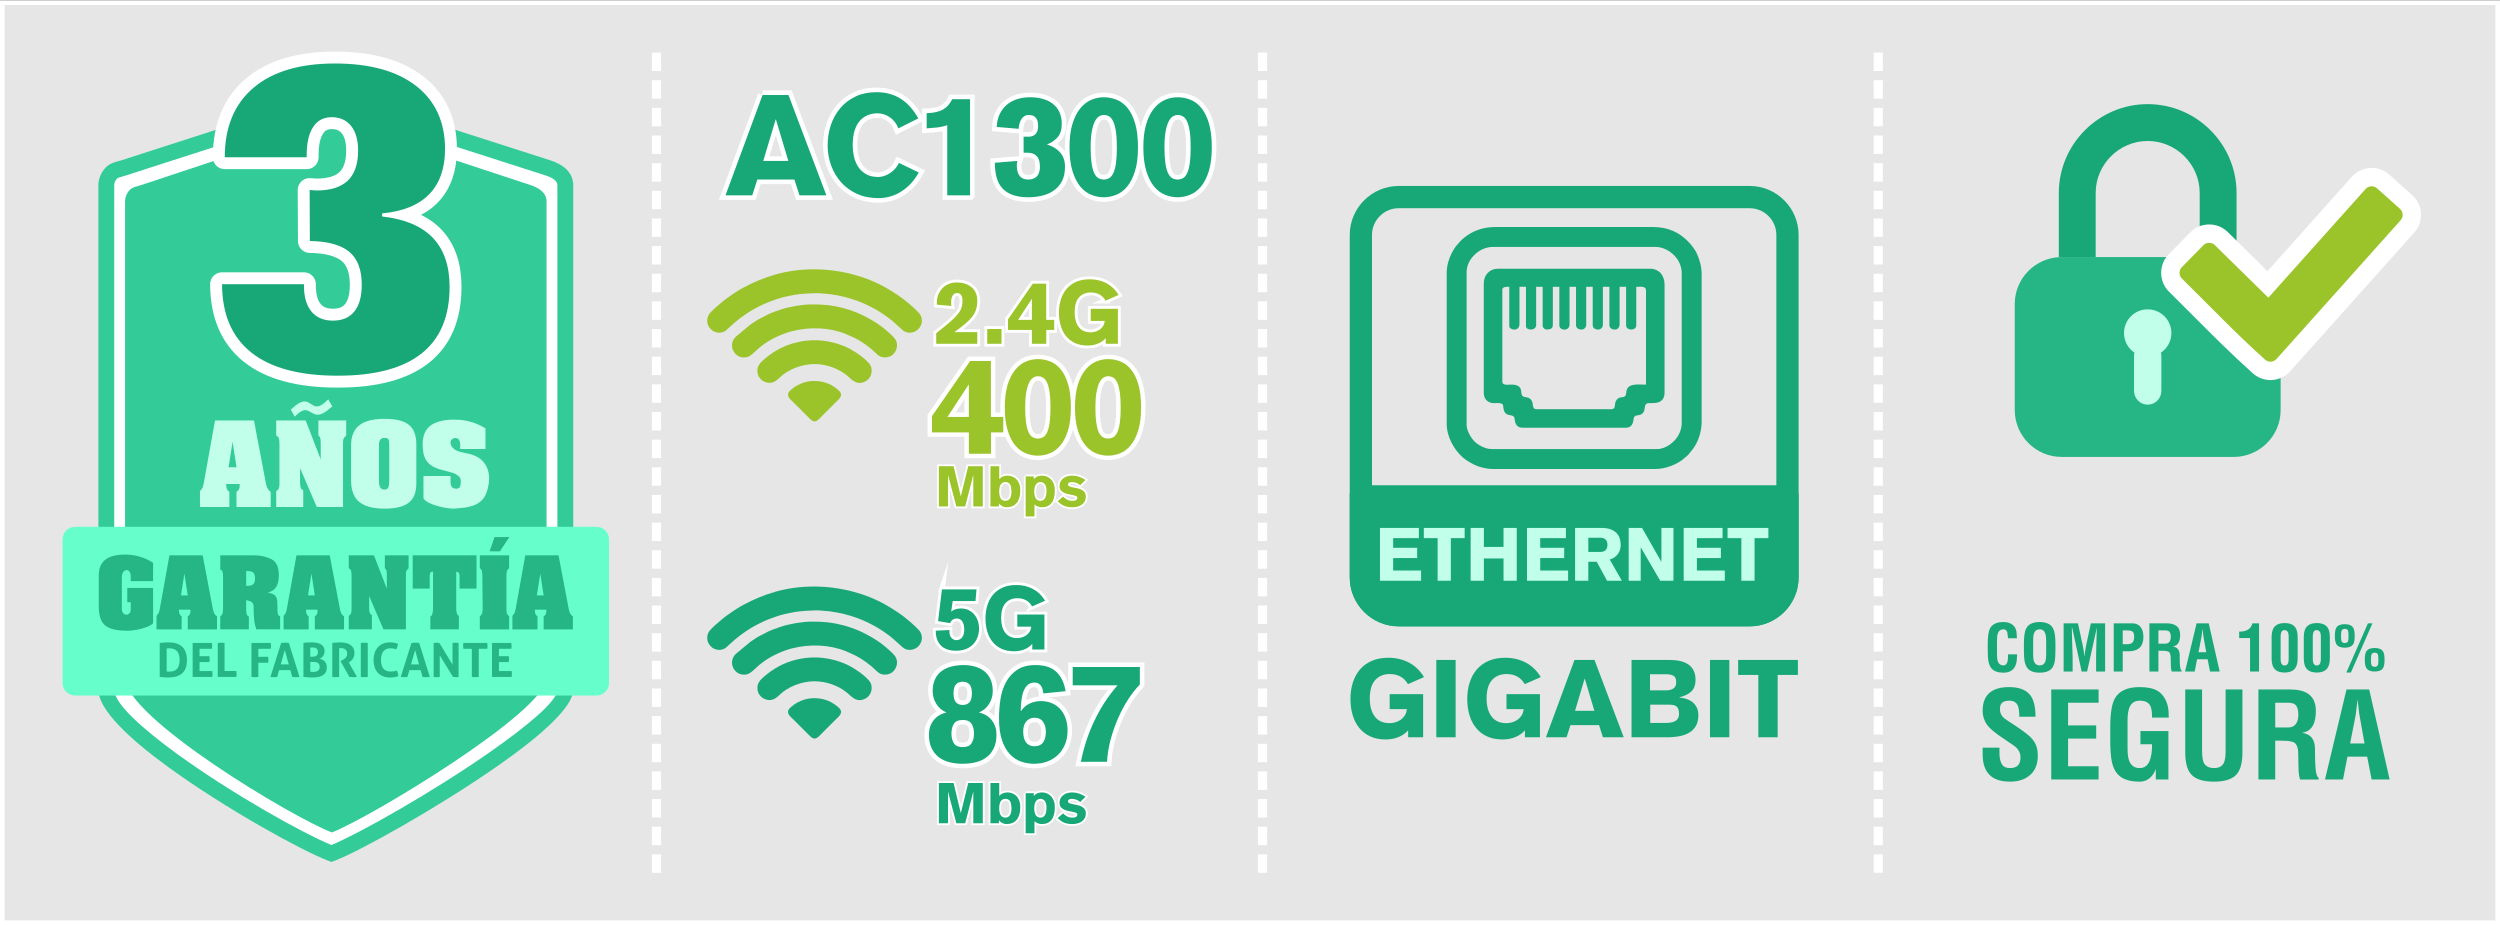
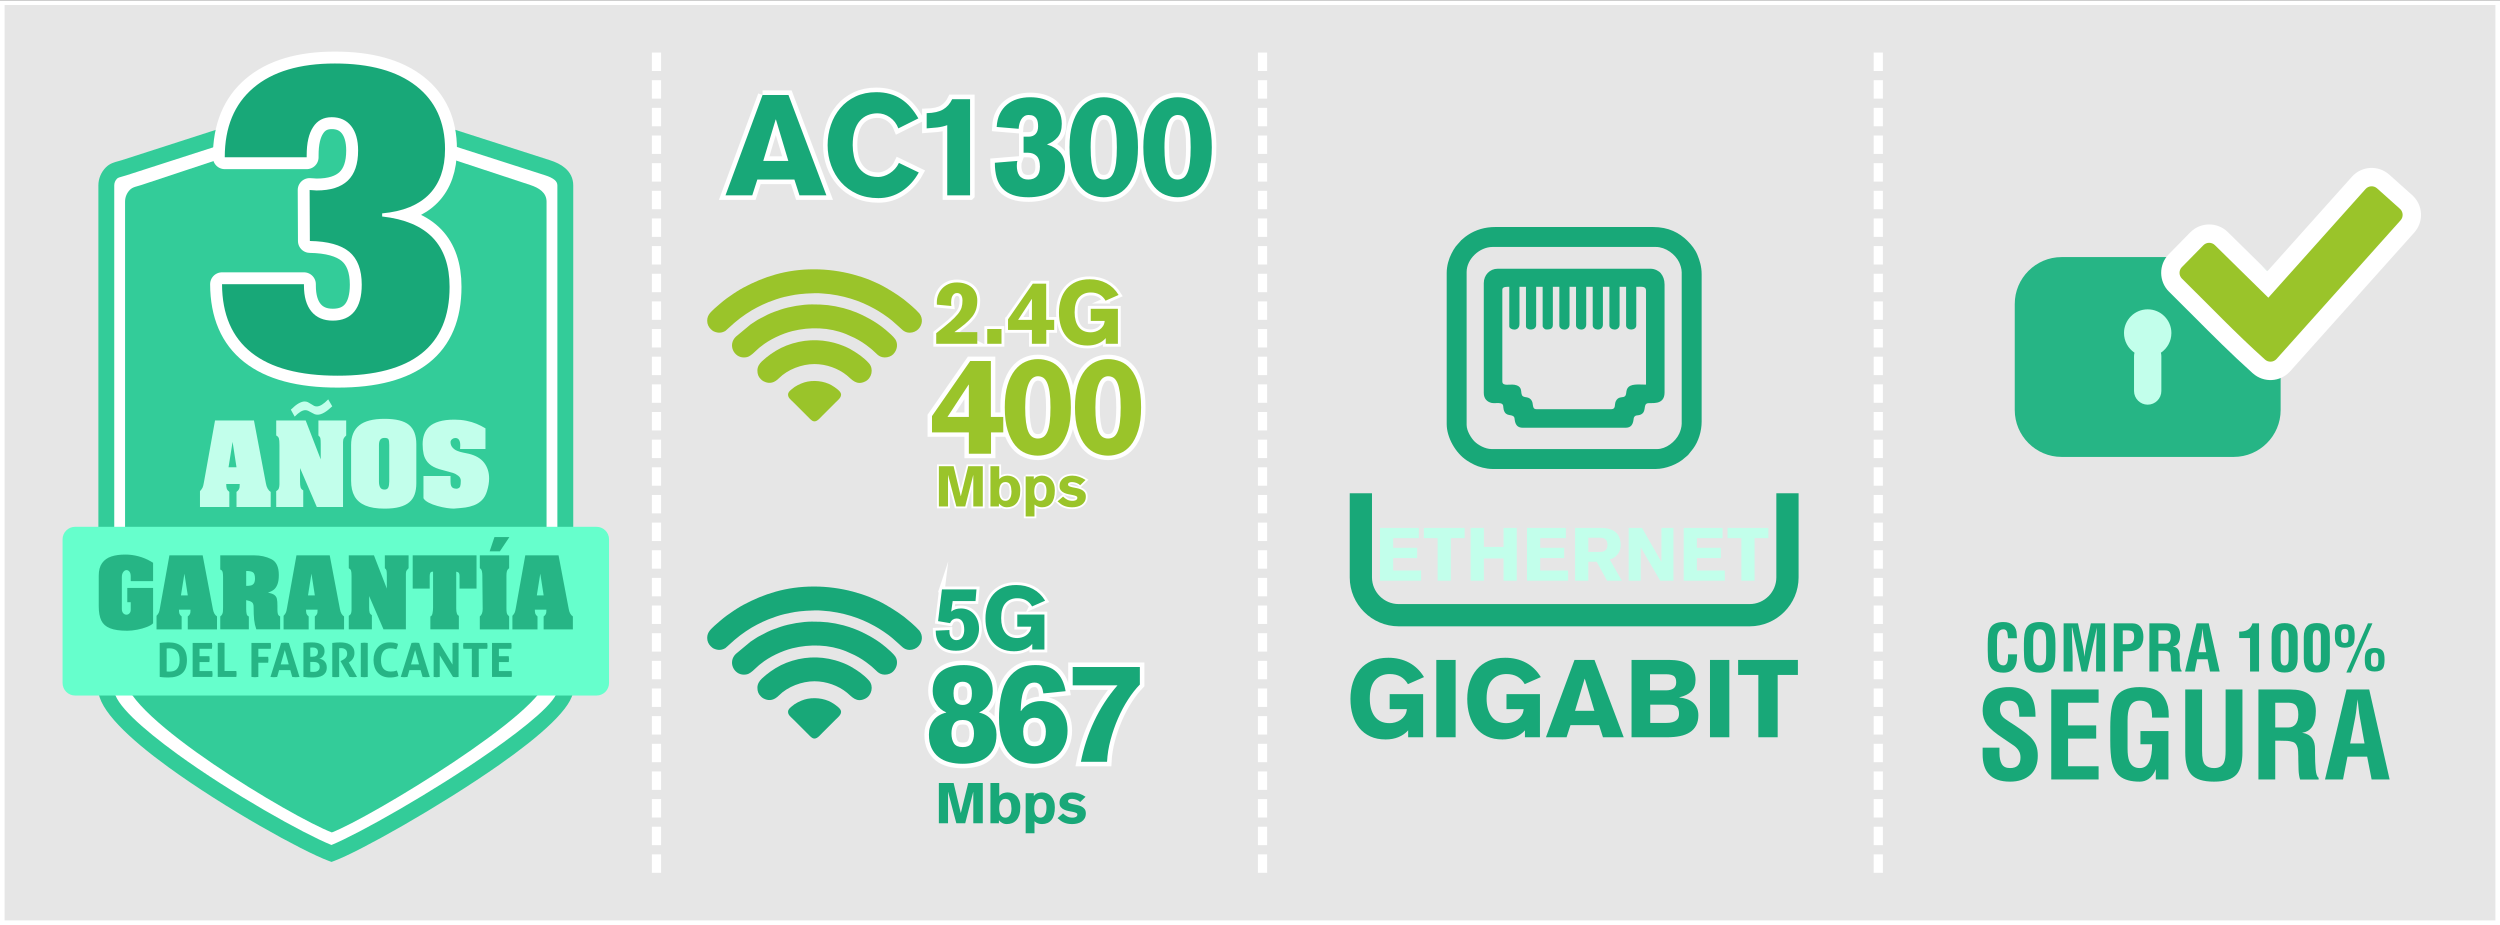
<svg xmlns="http://www.w3.org/2000/svg" xml:space="preserve" width="543px" height="201px" style="shape-rendering:geometricPrecision; text-rendering:geometricPrecision; image-rendering:optimizeQuality; fill-rule:evenodd; clip-rule:evenodd" viewBox="0 0 608.75 225.146">
  <rect x="0" y="0" width="608.75" height="225.146" fill="#333333" stroke="none" />
  <defs>
    <style type="text/css"> .str0 {stroke:white;stroke-width:1.122;stroke-miterlimit:22.926} .str6 {stroke:white;stroke-width:0.896;stroke-miterlimit:22.926} .str5 {stroke:white;stroke-width:0.896;stroke-miterlimit:22.926} .str7 {stroke:white;stroke-width:2.202;stroke-miterlimit:22.926} .str3 {stroke:white;stroke-width:1.396;stroke-miterlimit:22.926} .str4 {stroke:white;stroke-width:1.396;stroke-miterlimit:22.926} .str2 {stroke:white;stroke-width:2.232;stroke-miterlimit:22.926} .str8 {stroke:white;stroke-width:2.154;stroke-miterlimit:22.926} .str1 {stroke:white;stroke-width:5.797;stroke-linecap:round;stroke-linejoin:round;stroke-miterlimit:22.926} .fil9 {fill:none;fill-rule:nonzero} .fil14 {fill:#18A878} .fil2 {fill:#26B585} .fil8 {fill:#33CC99} .fil12 {fill:#66FFCC} .fil5 {fill:#9AC42A} .fil16 {fill:#9AC42A} .fil3 {fill:#C2FFEB} .fil0 {fill:#E6E6E6} .fil6 {fill:white} .fil10 {fill:#18A878;fill-rule:nonzero} .fil4 {fill:#18A878;fill-rule:nonzero} .fil13 {fill:#26B585;fill-rule:nonzero} .fil7 {fill:#33CC99;fill-rule:nonzero} .fil17 {fill:#9AC42A;fill-rule:nonzero} .fil11 {fill:#C2FFEB;fill-rule:nonzero} .fil15 {fill:#C2FFEB;fill-rule:nonzero} .fil1 {fill:white;fill-rule:nonzero} </style>
  </defs>
  <g id="Capa_x0020_1">
    <polygon class="fil0 str0" points="0.561,0.561 608.189,0.561 608.189,224.585 0.561,224.585 " />
    <g id="_2590815213536">
      <path class="fil1" d="M160.973 212.434l-2.244 0 0 -4.489 2.244 0 0 4.489zm0 -6.733l-2.244 0 0 -4.488 2.244 0 0 4.488zm0 -6.732l-2.244 0 0 -4.488 2.244 0 0 4.488zm0 -6.732l-2.244 0 0 -4.488 2.244 0 0 4.488zm0 -6.732l-2.244 0 0 -4.488 2.244 0 0 4.488zm0 -6.732l-2.244 0 0 -4.488 2.244 0 0 4.488zm0 -6.732l-2.244 0 0 -4.489 2.244 0 0 4.489zm0 -6.733l-2.244 0 0 -4.488 2.244 0 0 4.488zm0 -6.732l-2.244 0 0 -4.488 2.244 0 0 4.488zm0 -6.732l-2.244 0 0 -4.488 2.244 0 0 4.488zm0 -6.732l-2.244 0 0 -4.488 2.244 0 0 4.488zm0 -6.732l-2.244 0 0 -4.488 2.244 0 0 4.488zm0 -6.732l-2.244 0 0 -4.489 2.244 0 0 4.489zm0 -6.733l-2.244 0 0 -4.488 2.244 0 0 4.488zm0 -6.732l-2.244 0 0 -4.488 2.244 0 0 4.488zm0 -6.732l-2.244 0 0 -4.488 2.244 0 0 4.488zm0 -6.732l-2.244 0 0 -4.488 2.244 0 0 4.488zm0 -6.732l-2.244 0 0 -4.488 2.244 0 0 4.488zm0 -6.733l-2.244 0 0 -4.488 2.244 0 0 4.488zm0 -6.732l-2.244 0 0 -4.488 2.244 0 0 4.488zm0 -6.732l-2.244 0 0 -4.488 2.244 0 0 4.488zm0 -6.732l-2.244 0 0 -4.488 2.244 0 0 4.488zm0 -6.732l-2.244 0 0 -4.488 2.244 0 0 4.488zm0 -6.732l-2.244 0 0 -4.488 2.244 0 0 4.488zm0 -6.733l-2.244 0 0 -4.488 2.244 0 0 4.488zm0 -6.732l-2.244 0 0 -4.488 2.244 0 0 4.488zm0 -6.732l-2.244 0 0 -4.488 2.244 0 0 4.488zm0 -6.732l-2.244 0 0 -4.488 2.244 0 0 4.488zm0 -6.732l-2.244 0 0 -4.488 2.244 0 0 4.488zm0 -6.732l-2.244 0 0 -4.488 2.244 0 0 4.488z" />
      <path class="fil1" d="M308.547 212.434l-2.244 0 0 -4.489 2.244 0 0 4.489zm0 -6.733l-2.244 0 0 -4.488 2.244 0 0 4.488zm0 -6.732l-2.244 0 0 -4.488 2.244 0 0 4.488zm0 -6.732l-2.244 0 0 -4.488 2.244 0 0 4.488zm0 -6.732l-2.244 0 0 -4.488 2.244 0 0 4.488zm0 -6.732l-2.244 0 0 -4.488 2.244 0 0 4.488zm0 -6.732l-2.244 0 0 -4.489 2.244 0 0 4.489zm0 -6.733l-2.244 0 0 -4.488 2.244 0 0 4.488zm0 -6.732l-2.244 0 0 -4.488 2.244 0 0 4.488zm0 -6.732l-2.244 0 0 -4.488 2.244 0 0 4.488zm0 -6.732l-2.244 0 0 -4.488 2.244 0 0 4.488zm0 -6.732l-2.244 0 0 -4.488 2.244 0 0 4.488zm0 -6.732l-2.244 0 0 -4.489 2.244 0 0 4.489zm0 -6.733l-2.244 0 0 -4.488 2.244 0 0 4.488zm0 -6.732l-2.244 0 0 -4.488 2.244 0 0 4.488zm0 -6.732l-2.244 0 0 -4.488 2.244 0 0 4.488zm0 -6.732l-2.244 0 0 -4.488 2.244 0 0 4.488zm0 -6.732l-2.244 0 0 -4.488 2.244 0 0 4.488zm0 -6.733l-2.244 0 0 -4.488 2.244 0 0 4.488zm0 -6.732l-2.244 0 0 -4.488 2.244 0 0 4.488zm0 -6.732l-2.244 0 0 -4.488 2.244 0 0 4.488zm0 -6.732l-2.244 0 0 -4.488 2.244 0 0 4.488zm0 -6.732l-2.244 0 0 -4.488 2.244 0 0 4.488zm0 -6.732l-2.244 0 0 -4.488 2.244 0 0 4.488zm0 -6.733l-2.244 0 0 -4.488 2.244 0 0 4.488zm0 -6.732l-2.244 0 0 -4.488 2.244 0 0 4.488zm0 -6.732l-2.244 0 0 -4.488 2.244 0 0 4.488zm0 -6.732l-2.244 0 0 -4.488 2.244 0 0 4.488zm0 -6.732l-2.244 0 0 -4.488 2.244 0 0 4.488zm0 -6.732l-2.244 0 0 -4.488 2.244 0 0 4.488z" />
    </g>
    <path class="fil1" d="M458.484 212.434l-2.244 0 0 -4.489 2.244 0 0 4.489zm0 -6.733l-2.244 0 0 -4.488 2.244 0 0 4.488zm0 -6.732l-2.244 0 0 -4.488 2.244 0 0 4.488zm0 -6.732l-2.244 0 0 -4.488 2.244 0 0 4.488zm0 -6.732l-2.244 0 0 -4.488 2.244 0 0 4.488zm0 -6.732l-2.244 0 0 -4.488 2.244 0 0 4.488zm0 -6.732l-2.244 0 0 -4.489 2.244 0 0 4.489zm0 -6.733l-2.244 0 0 -4.488 2.244 0 0 4.488zm0 -6.732l-2.244 0 0 -4.488 2.244 0 0 4.488zm0 -6.732l-2.244 0 0 -4.488 2.244 0 0 4.488zm0 -6.732l-2.244 0 0 -4.488 2.244 0 0 4.488zm0 -6.732l-2.244 0 0 -4.488 2.244 0 0 4.488zm0 -6.732l-2.244 0 0 -4.489 2.244 0 0 4.489zm0 -6.733l-2.244 0 0 -4.488 2.244 0 0 4.488zm0 -6.732l-2.244 0 0 -4.488 2.244 0 0 4.488zm0 -6.732l-2.244 0 0 -4.488 2.244 0 0 4.488zm0 -6.732l-2.244 0 0 -4.488 2.244 0 0 4.488zm0 -6.732l-2.244 0 0 -4.488 2.244 0 0 4.488zm0 -6.733l-2.244 0 0 -4.488 2.244 0 0 4.488zm0 -6.732l-2.244 0 0 -4.488 2.244 0 0 4.488zm0 -6.732l-2.244 0 0 -4.488 2.244 0 0 4.488zm0 -6.732l-2.244 0 0 -4.488 2.244 0 0 4.488zm0 -6.732l-2.244 0 0 -4.488 2.244 0 0 4.488zm0 -6.732l-2.244 0 0 -4.488 2.244 0 0 4.488zm0 -6.733l-2.244 0 0 -4.488 2.244 0 0 4.488zm0 -6.732l-2.244 0 0 -4.488 2.244 0 0 4.488zm0 -6.732l-2.244 0 0 -4.488 2.244 0 0 4.488zm0 -6.732l-2.244 0 0 -4.488 2.244 0 0 4.488zm0 -6.732l-2.244 0 0 -4.488 2.244 0 0 4.488zm0 -6.732l-2.244 0 0 -4.488 2.244 0 0 4.488z" />
    <g id="_2590815214256">
      <path class="fil2" d="M501.993 62.504l41.94 0c6.271,0 11.402,5.131 11.402,11.402l0 25.857c0,6.27 -5.131,11.401 -11.402,11.401l-41.94 0c-6.271,0 -11.402,-5.131 -11.402,-11.401l0 -25.857c0,-6.271 5.131,-11.402 11.402,-11.402z" />
      <path class="fil3" d="M522.963 75.227c3.187,0 5.771,2.584 5.771,5.771 0,1.997 -1.014,3.757 -2.556,4.793 0.072,0.271 0.111,0.555 0.111,0.848l0 8.477c0,1.829 -1.497,3.325 -3.326,3.325l0 0c-1.829,0 -3.326,-1.496 -3.326,-3.325l0 -8.477c0,-0.293 0.039,-0.577 0.111,-0.848 -1.541,-1.037 -2.556,-2.796 -2.556,-4.793 0,-3.187 2.584,-5.771 5.771,-5.771z" />
-       <path class="fil4" d="M522.963 25.259c5.956,0 11.368,2.433 15.287,6.353 3.92,3.92 6.354,9.332 6.354,15.287l0 15.605 -8.976 0 0 -15.605c0,-3.478 -1.426,-6.643 -3.724,-8.941 -2.297,-2.297 -5.463,-3.723 -8.941,-3.723 -3.478,0 -6.644,1.426 -8.941,3.723 -2.298,2.298 -3.724,5.463 -3.724,8.941l0 15.605 -8.976 0 0 -15.605c0,-5.955 2.434,-11.367 6.354,-15.287 3.92,-3.92 9.331,-6.353 15.287,-6.353z" />
      <path class="fil1" d="M528.166 70.939c-1.264,-1.244 -1.906,-2.894 -1.921,-4.549 -0.014,-1.651 0.6,-3.31 1.845,-4.576l5.243 -5.334c1.243,-1.265 2.894,-1.907 4.549,-1.921 1.65,-0.015 3.309,0.599 4.576,1.844l9.68 9.515 20.552 -22.975c1.19,-1.329 2.806,-2.053 4.45,-2.144 1.638,-0.091 3.323,0.447 4.654,1.638l5.574 4.987 0.193 0.158 -0.011 0.011c1.215,1.172 1.876,2.713 1.962,4.28 0.092,1.639 -0.447,3.323 -1.637,4.654l-0.158 0.192 -0.008 -0.007 -30.044 33.586 -0.158 0.192 -0.011 -0.011c-1.172,1.215 -2.713,1.876 -4.28,1.962 -1.639,0.092 -3.323,-0.447 -4.654,-1.637l-0.193 -0.158 0.008 -0.009c-5.059,-4.536 -9.634,-9.126 -14.255,-13.764 -1.963,-1.969 -3.936,-3.948 -5.956,-5.934zm9.798 -6.403l-1.746 1.777c1.426,1.416 2.84,2.835 4.25,4.249 4.052,4.066 8.068,8.096 12.209,11.905l26.874 -30.043 -1.86 -1.664 -25.145 28.109 -14.582 -14.333z" />
      <path class="fil5" d="M531.304 67.748c-0.775,-0.762 -0.786,-2.021 -0.024,-2.796l5.244 -5.334c0.762,-0.776 2.021,-0.787 2.796,-0.025l13.022 12.801 23.679 -26.471c0.725,-0.811 1.982,-0.881 2.793,-0.156l5.574 4.988c0.811,0.725 0.881,1.981 0.156,2.792l-30.21 33.77c-0.725,0.811 -1.981,0.881 -2.792,0.155 -7.071,-6.325 -13.434,-13.035 -20.238,-19.724z" />
    </g>
    <g id="_2590815223472">
      <path class="fil4" d="M488.964 159.235l2.21 0 -0.047 0.674c0,1.159 -0.241,2.058 -0.721,2.695 -0.554,0.731 -1.406,1.097 -2.555,1.097 -1.138,0 -2,-0.235 -2.585,-0.705 -0.523,-0.421 -0.873,-1.058 -1.05,-1.915 -0.136,-0.65 -0.204,-1.585 -0.204,-2.81l0 -1.676c0,-1.779 0.199,-3.025 0.595,-3.735 0.554,-0.996 1.635,-1.492 3.244,-1.492 0.993,0 1.776,0.261 2.351,0.786 0.575,0.525 0.862,1.28 0.862,2.267 0.042,0.303 0.063,0.604 0.063,0.896l-2.171 0c-0.115,-0.906 -0.172,-1.363 -0.172,-1.374 -0.146,-0.535 -0.455,-0.804 -0.927,-0.804 -0.661,0 -1.11,0.303 -1.353,0.912 -0.157,0.386 -0.235,0.94 -0.235,1.663l0 0.392 0 3.265c0,0.723 0.073,1.266 0.219,1.632 0.251,0.619 0.705,0.927 1.363,0.927 0.512,0 0.847,-0.355 1.003,-1.065 0.073,-0.335 0.11,-0.878 0.11,-1.63zm3.855 -0.964l0 -1.676c0,-1.779 0.199,-3.025 0.595,-3.735 0.554,-0.996 1.636,-1.492 3.244,-1.492 1.599,0 2.675,0.496 3.229,1.492 0.407,0.72 0.61,1.966 0.61,3.735l0 1.676c0,1.256 -0.062,2.186 -0.188,2.795 -0.177,0.877 -0.522,1.52 -1.034,1.93 -0.585,0.47 -1.457,0.705 -2.617,0.705 -1.138,0 -2,-0.235 -2.585,-0.705 -0.523,-0.421 -0.873,-1.058 -1.05,-1.915 -0.136,-0.65 -0.204,-1.585 -0.204,-2.81zm2.257 -2.165l0 3.265c0,0.723 0.073,1.266 0.219,1.632 0.251,0.619 0.705,0.927 1.363,0.927 0.69,0 1.15,-0.313 1.379,-0.943 0.136,-0.365 0.204,-0.966 0.204,-1.804l0 -3.014c0,-0.86 -0.058,-1.481 -0.172,-1.868 -0.23,-0.776 -0.7,-1.162 -1.411,-1.162 -0.658,0 -1.107,0.303 -1.347,0.912 -0.157,0.386 -0.235,0.94 -0.235,1.663l0 0.392zm9.606 3.615l0 3.698 -2.194 0 0 -11.737 3.497 0 1.17 5.437c0.17,0.797 0.311,1.7 0.418,2.714 0.052,-0.501 0.11,-0.977 0.167,-1.426 0.06,-0.449 0.131,-0.877 0.217,-1.285l1.165 -5.44 3.473 0 0 11.737 -2.194 0 0 -3.693c0,-0.865 0.016,-1.737 0.047,-2.612 0.095,-2.619 0.141,-4.08 0.141,-4.382l-2.381 10.687 -1.332 0 -2.304 -10.703 -0.078 0c0,0.867 0.015,1.739 0.047,2.617 0.094,2.622 0.141,4.085 0.141,4.388zm12.207 -6.315l0 3.353 1.175 0c0.523,0 0.909,-0.125 1.16,-0.373 0.292,-0.29 0.439,-0.771 0.439,-1.445 0,-0.64 -0.126,-1.058 -0.376,-1.248 -0.251,-0.191 -0.716,-0.287 -1.395,-0.287l-1.003 0zm0 10.013l-2.194 0 0 -11.737 4.482 0c0.972,0 1.692,0.347 2.162,1.044 0.387,0.572 0.58,1.332 0.58,2.278 0,0.561 -0.078,1.065 -0.235,1.512 -0.188,0.543 -0.475,0.964 -0.862,1.264 -0.313,0.251 -0.689,0.429 -1.128,0.538 -0.439,0.11 -0.883,0.165 -1.332,0.165l-1.473 0 0 4.936zm9.073 -5.062l-0.392 0 0 5.062 -2.193 0 0 -11.737 4.152 0c1.045,0 1.839,0.198 2.382,0.593 0.638,0.459 0.956,1.198 0.956,2.22 0,0.76 -0.115,1.365 -0.344,1.812 -0.293,0.583 -0.779,0.922 -1.458,1.016 0.616,0.094 1.06,0.339 1.332,0.737 0.24,0.344 0.361,0.82 0.361,1.425l0 0.486c0,0.826 0.028,1.539 0.086,2.14 0.057,0.6 0.185,0.963 0.384,1.088l0 0.22 -2.414 0c-0.115,-0.324 -0.183,-0.744 -0.204,-1.261 -0.02,-0.518 -0.031,-0.98 -0.031,-1.387l0 -0.33c0,-0.522 -0.031,-0.903 -0.094,-1.144 -0.115,-0.428 -0.313,-0.684 -0.595,-0.767 -0.282,-0.084 -0.53,-0.134 -0.745,-0.149 -0.214,-0.016 -0.53,-0.024 -0.948,-0.024l-0.235 0zm-0.392 -4.951l0 3.228 1.724 0c0.387,0 0.698,-0.139 0.933,-0.413 0.235,-0.277 0.352,-0.7 0.352,-1.272 0,-0.614 -0.125,-1.034 -0.376,-1.264 -0.198,-0.186 -0.533,-0.279 -1.003,-0.279l-1.63 0zm8.839 10.013l-2.351 0 2.805 -11.737 2.962 0 2.664 11.737 -2.351 0 -0.58 -2.978 -2.569 0 -0.58 2.978zm1.582 -8.031l-0.658 3.33 1.881 0 -0.596 -3.33c-0.041,-0.207 -0.075,-0.408 -0.101,-0.601 -0.027,-0.193 -0.066,-0.533 -0.118,-1.024l-0.078 -0.781 -0.11 0.781c-0.042,0.366 -0.076,0.664 -0.102,0.899 -0.026,0.235 -0.065,0.477 -0.118,0.726zm11.894 8.031l0 -8.149 -2.648 0 0 -1.567c0.846,0 1.52,-0.136 2.021,-0.405 0.596,-0.321 0.998,-0.859 1.207,-1.616l1.614 0 0 11.737 -2.194 0zm7.444 -8.428l0 5.291c0,0.606 0.083,1.037 0.251,1.288 0.167,0.25 0.402,0.376 0.705,0.376 0.323,0 0.571,-0.12 0.744,-0.361 0.172,-0.24 0.258,-0.676 0.258,-1.303l0 -5.291c0,-0.606 -0.088,-1.035 -0.266,-1.28 -0.178,-0.246 -0.423,-0.368 -0.736,-0.368 -0.314,0 -0.544,0.109 -0.69,0.329 -0.177,0.261 -0.266,0.702 -0.266,1.319zm-2.194 5.289l0 -5.286c0,-1.205 0.282,-2.077 0.846,-2.623 0.512,-0.501 1.29,-0.752 2.335,-0.752 1.045,0 1.818,0.245 2.319,0.736 0.564,0.546 0.847,1.424 0.847,2.639l0 5.286c0,1.193 -0.283,2.066 -0.847,2.622 -0.522,0.512 -1.301,0.768 -2.335,0.768 -1.034,0 -1.807,-0.251 -2.319,-0.753 -0.564,-0.556 -0.846,-1.433 -0.846,-2.637zm10.029 -5.289l0 5.291c0,0.606 0.083,1.037 0.251,1.288 0.167,0.25 0.402,0.376 0.705,0.376 0.324,0 0.572,-0.12 0.744,-0.361 0.172,-0.24 0.259,-0.676 0.259,-1.303l0 -5.291c0,-0.606 -0.089,-1.035 -0.267,-1.28 -0.177,-0.246 -0.423,-0.368 -0.736,-0.368 -0.313,0 -0.543,0.109 -0.69,0.329 -0.177,0.261 -0.266,0.702 -0.266,1.319zm-2.194 5.289l0 -5.286c0,-1.205 0.282,-2.077 0.846,-2.623 0.512,-0.501 1.291,-0.752 2.335,-0.752 1.045,0 1.818,0.245 2.319,0.736 0.565,0.546 0.847,1.424 0.847,2.639l0 5.286c0,1.193 -0.282,2.066 -0.847,2.622 -0.522,0.512 -1.3,0.768 -2.335,0.768 -1.034,0 -1.807,-0.251 -2.319,-0.753 -0.564,-0.556 -0.846,-1.433 -0.846,-2.637zm9.966 -8.395c1.024,0 1.713,0.293 2.069,0.878 0.24,0.397 0.36,1.06 0.36,1.99 0,0.951 -0.115,1.614 -0.344,1.99 -0.356,0.585 -1.051,0.878 -2.085,0.878 -1.003,0 -1.682,-0.293 -2.037,-0.878 -0.24,-0.397 -0.36,-1.06 -0.36,-1.99 0,-0.94 0.115,-1.603 0.344,-1.99 0.345,-0.585 1.029,-0.878 2.053,-0.878zm0.032 1.144c-0.408,0 -0.674,0.157 -0.8,0.47 -0.083,0.209 -0.125,0.627 -0.125,1.254 0,0.648 0.037,1.066 0.11,1.254 0.125,0.313 0.397,0.47 0.815,0.47 0.407,0 0.668,-0.157 0.783,-0.47 0.073,-0.199 0.11,-0.617 0.11,-1.254 0,-0.637 -0.037,-1.055 -0.11,-1.254 -0.115,-0.313 -0.376,-0.47 -0.783,-0.47zm1.473 10.641l-1.113 0 5.265 -11.988 1.097 0 -5.249 11.988zm5.782 -5.987c1.024,0 1.713,0.293 2.069,0.878 0.229,0.387 0.344,1.05 0.344,1.99 0,0.94 -0.115,1.604 -0.344,1.99 -0.345,0.585 -1.035,0.878 -2.069,0.878 -1.003,0 -1.682,-0.293 -2.037,-0.878 -0.24,-0.397 -0.361,-1.06 -0.361,-1.99 0,-0.94 0.115,-1.603 0.345,-1.99 0.345,-0.585 1.029,-0.878 2.053,-0.878zm0.016 1.144c-0.418,0 -0.684,0.157 -0.799,0.47 -0.073,0.188 -0.11,0.606 -0.11,1.254 0,0.638 0.037,1.055 0.11,1.254 0.115,0.313 0.381,0.47 0.799,0.47 0.407,0 0.668,-0.157 0.783,-0.47 0.073,-0.199 0.11,-0.616 0.11,-1.254 0,-0.637 -0.037,-1.055 -0.11,-1.254 -0.115,-0.313 -0.376,-0.47 -0.783,-0.47z" />
      <path class="fil4" d="M495.647 174.436l-3.95 0c0,-1.258 -0.117,-2.16 -0.356,-2.712 -0.356,-0.804 -1.048,-1.209 -2.072,-1.209 -0.752,0 -1.322,0.156 -1.707,0.468 -0.386,0.312 -0.576,0.839 -0.576,1.585 0,0.741 0.225,1.366 0.678,1.873 0.273,0.312 0.834,0.731 1.678,1.263 0.843,0.527 1.697,1.092 2.56,1.697 1.141,0.8 1.956,1.438 2.448,1.907 0.663,0.663 1.141,1.351 1.424,2.062 0.287,0.717 0.429,1.561 0.429,2.536 0,2.034 -0.614,3.595 -1.843,4.687 -1.229,1.097 -2.868,1.643 -4.916,1.643 -2.36,0 -4.087,-0.614 -5.179,-1.843 -0.995,-1.112 -1.492,-2.721 -1.492,-4.828l0 -1.609 4.096 0 0 1.287c0,1.171 0.19,2.078 0.571,2.721 0.38,0.644 1.048,0.966 2.004,0.966 1.697,0 2.546,-0.858 2.546,-2.58 0,-0.624 -0.137,-1.165 -0.415,-1.624 -0.273,-0.458 -0.653,-0.873 -1.146,-1.233 -0.493,-0.361 -1.375,-0.961 -2.648,-1.8 -1.887,-1.234 -3.204,-2.336 -3.95,-3.311 -0.707,-1.039 -1.058,-2.161 -1.058,-3.37 0,-3.867 2.155,-5.803 6.466,-5.803 2.214,0 3.853,0.565 4.911,1.702 1,1.078 1.497,2.921 1.497,5.525zm15.362 15.274l-11.529 0 0 -21.916 11.529 0 0 3.219 -7.433 0 0 5.53 6.847 0 0 3.218 -6.847 0 0 6.73 7.433 0 0 3.219zm2.838 -9.612l0 -3.131c0,-3.321 0.37,-5.647 1.112,-6.974 1.033,-1.858 3.052,-2.784 6.056,-2.784 1.892,0 3.355,0.312 4.389,0.941 1.21,0.741 2.039,2.014 2.487,3.818 0.059,0.274 0.108,0.62 0.147,1.044 0.039,0.419 0.058,0.961 0.058,1.629l-4.067 0c0,-1.375 -0.146,-2.336 -0.439,-2.887 -0.434,-0.824 -1.287,-1.239 -2.56,-1.239 -1.234,0 -2.078,0.566 -2.531,1.702 -0.293,0.722 -0.439,1.756 -0.439,3.107l0 0.731 0 6.096c0,1.351 0.137,2.365 0.41,3.048 0.468,1.155 1.317,1.731 2.545,1.731 1.093,0 1.883,-0.546 2.37,-1.639 0.43,-0.956 0.644,-2.34 0.644,-4.155l-2.838 0 0 -3.218 6.817 0 0 11.792 -3.072 0 0 -2.517c-0.409,1.054 -0.985,1.844 -1.726,2.37 -0.644,0.449 -1.375,0.673 -2.195,0.673 -2.126,0 -3.735,-0.439 -4.828,-1.316 -0.975,-0.786 -1.628,-1.975 -1.96,-3.575 -0.253,-1.214 -0.38,-2.96 -0.38,-5.247zm28.089 2.623l0 -14.927 4.096 0 0 15.283c0,2.531 -0.478,4.336 -1.433,5.404 -1.054,1.17 -2.887,1.755 -5.501,1.755 -2.634,0 -4.477,-0.585 -5.53,-1.755 -0.975,-1.068 -1.463,-2.873 -1.463,-5.404l0 -15.283 4.096 0 0 14.927c0,1.717 0.244,2.843 0.732,3.39 0.487,0.546 1.219,0.819 2.194,0.819 1.19,0 1.99,-0.439 2.4,-1.317 0.272,-0.58 0.409,-1.546 0.409,-2.892zm12.816 -2.462l-0.732 0 0 9.451 -4.096 0 0 -21.916 7.754 0c1.95,0 3.433,0.371 4.447,1.107 1.19,0.858 1.785,2.238 1.785,4.145 0,1.419 -0.214,2.55 -0.644,3.384 -0.546,1.088 -1.453,1.722 -2.721,1.897 1.151,0.176 1.98,0.635 2.487,1.376 0.449,0.643 0.673,1.531 0.673,2.662l0 0.908c0,1.54 0.054,2.872 0.161,3.993 0.107,1.122 0.347,1.8 0.717,2.034l0 0.41 -4.506 0c-0.214,-0.605 -0.341,-1.39 -0.38,-2.356 -0.039,-0.965 -0.059,-1.828 -0.059,-2.589l0 -0.615c0,-0.975 -0.058,-1.687 -0.175,-2.136 -0.215,-0.799 -0.585,-1.277 -1.112,-1.434 -0.527,-0.155 -0.99,-0.248 -1.39,-0.278 -0.4,-0.029 -0.99,-0.043 -1.77,-0.043l-0.439 0zm-0.732 -9.246l0 6.027 3.219 0c0.722,0 1.302,-0.259 1.741,-0.771 0.439,-0.516 0.658,-1.306 0.658,-2.374 0,-1.146 -0.234,-1.931 -0.702,-2.361 -0.371,-0.346 -0.995,-0.521 -1.872,-0.521l-3.044 0zm16.503 18.697l-4.389 0 5.237 -21.916 5.531 0 4.974 21.916 -4.389 0 -1.083 -5.56 -4.799 0 -1.082 5.56zm2.955 -14.996l-1.229 6.218 3.511 0 -1.111 -6.218c-0.079,-0.385 -0.142,-0.761 -0.191,-1.122 -0.049,-0.36 -0.122,-0.995 -0.219,-1.911l-0.146 -1.458 -0.205 1.458c-0.078,0.682 -0.142,1.238 -0.19,1.677 -0.049,0.439 -0.122,0.893 -0.22,1.356z" />
    </g>
    <g id="_2590815223232">
      <path class="fil6" d="M30.175 40.763l51.456 -16.599 51.733 16.599c2.245,0.721 4.288,1.93 4.288,4.288 0,40.944 0,81.887 0,122.831 0,8.601 -47.036,36.181 -56.938,39.845 -10.625,-3.962 -54.828,-29.724 -54.828,-39.845l0 -122.831c0,-1.179 0.483,-2.251 1.26,-3.028 0.777,-0.778 1.906,-0.898 3.029,-1.26z" />
      <path class="fil7" d="M29.586 38.929l52.043 -16.788 52.323 16.788c1.341,0.43 2.643,1.026 3.658,1.907 1.2,1.042 1.974,2.403 1.974,4.215l0 122.831c0,4.186 -7.921,11.196 -18.082,18.305 -14.613,10.227 -34.099,21.121 -40.123,23.351l-0.661 0.244 -0.675 -0.251c-6.491,-2.42 -25.221,-12.781 -39.093,-22.862 -9.597,-6.974 -16.996,-14.018 -16.996,-18.787l0 -122.831c0,-0.834 0.17,-1.637 0.477,-2.375 0.319,-0.765 0.78,-1.451 1.349,-2.019 0.949,-0.949 1.983,-1.228 3.077,-1.523 0.279,-0.075 0.565,-0.152 0.729,-0.205zm52.046 -12.741l-50.869 16.409c-0.385,0.124 -0.65,0.196 -0.91,0.266 -0.574,0.154 -1.116,0.301 -1.341,0.526 -0.223,0.223 -0.401,0.483 -0.519,0.766 -0.112,0.271 -0.174,0.574 -0.174,0.896l0 122.831c0,3.315 6.701,9.344 15.395,15.662 13.177,9.576 30.668,19.355 37.494,22.114 6.502,-2.646 24.724,-12.921 38.591,-22.626 9.227,-6.456 16.421,-12.44 16.421,-15.15l0 -122.831c0,-0.546 -0.248,-0.969 -0.631,-1.301 -0.567,-0.493 -1.409,-0.863 -2.314,-1.153l-51.143 -16.409z" />
      <path class="fil8" d="M34.389 44.962l47.253 -15.672 47.507 15.672c2.062,0.68 3.938,1.822 3.938,4.048 0,38.657 0,77.315 0,115.972 0,8.12 -43.194,34.16 -52.287,37.619 -9.757,-3.74 -50.349,-28.064 -50.349,-37.619l0 -115.972c0,-1.113 0.443,-2.126 1.157,-2.859 0.714,-0.734 1.75,-0.848 2.781,-1.189z" />
      <g>
        <path class="fil9 str1" d="M54.063 69.113l19.948 0 0 0.332c0,2.733 0.61,4.839 1.829,6.317 1.219,1.478 2.955,2.216 5.208,2.216 2.291,0 4.045,-0.738 5.246,-2.234 1.2,-1.496 1.792,-3.676 1.792,-6.521 0,-3.638 -1.016,-6.298 -3.029,-7.997 -2.032,-1.681 -5.228,-2.568 -9.605,-2.641l-0.056 -12.413c0.222,0 0.517,0.019 0.887,0.056 0.388,0.037 0.647,0.055 0.794,0.055 3.399,0 5.929,-0.794 7.61,-2.401 1.681,-1.607 2.512,-4.045 2.512,-7.333 0,-2.548 -0.573,-4.544 -1.699,-5.966 -1.127,-1.422 -2.715,-2.142 -4.729,-2.142 -1.976,0 -3.491,0.794 -4.525,2.401 -1.053,1.588 -1.57,3.879 -1.57,6.871l0 0.48 -19.948 0c0,-7.314 2.327,-12.948 6.982,-16.901 4.636,-3.952 11.267,-5.928 19.837,-5.928 8.515,0 15.109,1.828 19.782,5.467 4.692,3.657 7.037,8.773 7.037,15.386 0,4.691 -1.293,8.349 -3.86,10.99 -2.586,2.641 -6.391,4.193 -11.452,4.654l0 0.758c5.504,0.609 9.605,2.345 12.338,5.19 2.715,2.844 4.082,6.834 4.082,11.95 0,7.204 -2.272,12.615 -6.815,16.217 -4.544,3.601 -11.341,5.412 -20.429,5.412 -9.272,0 -16.272,-1.866 -21,-5.615 -4.747,-3.749 -7.13,-9.309 -7.167,-16.66z" />
        <path id="_1" class="fil10" d="M54.063 69.113l19.948 0 0 0.332c0,2.733 0.61,4.839 1.829,6.317 1.219,1.478 2.955,2.216 5.208,2.216 2.291,0 4.045,-0.738 5.246,-2.234 1.2,-1.496 1.792,-3.676 1.792,-6.521 0,-3.638 -1.016,-6.298 -3.029,-7.997 -2.032,-1.681 -5.228,-2.568 -9.605,-2.641l-0.056 -12.413c0.222,0 0.517,0.019 0.887,0.056 0.388,0.037 0.647,0.055 0.794,0.055 3.399,0 5.929,-0.794 7.61,-2.401 1.681,-1.607 2.512,-4.045 2.512,-7.333 0,-2.548 -0.573,-4.544 -1.699,-5.966 -1.127,-1.422 -2.715,-2.142 -4.729,-2.142 -1.976,0 -3.491,0.794 -4.525,2.401 -1.053,1.588 -1.57,3.879 -1.57,6.871l0 0.48 -19.948 0c0,-7.314 2.327,-12.948 6.982,-16.901 4.636,-3.952 11.267,-5.928 19.837,-5.928 8.515,0 15.109,1.828 19.782,5.467 4.692,3.657 7.037,8.773 7.037,15.386 0,4.691 -1.293,8.349 -3.86,10.99 -2.586,2.641 -6.391,4.193 -11.452,4.654l0 0.758c5.504,0.609 9.605,2.345 12.338,5.19 2.715,2.844 4.082,6.834 4.082,11.95 0,7.204 -2.272,12.615 -6.815,16.217 -4.544,3.601 -11.341,5.412 -20.429,5.412 -9.272,0 -16.272,-1.866 -21,-5.615 -4.747,-3.749 -7.13,-9.309 -7.167,-16.66z" />
      </g>
      <path class="fil11" d="M61.837 102.282l2.903 15.287c0.176,1.024 0.569,1.728 1.176,2.109l0 3.686 -8.326 0 0 -3.682c0.25,-0.184 0.43,-0.372 0.541,-0.561 0.115,-0.184 0.18,-0.377 0.205,-0.573 0.024,-0.197 0.037,-0.459 0.037,-0.787l-3.289 0c0,0.48 0.041,0.852 0.127,1.122 0.082,0.267 0.295,0.533 0.631,0.799l0 3.682 -7.15 0 0 -3.862c0.295,-0.311 0.507,-0.602 0.63,-0.864 0.123,-0.267 0.234,-0.688 0.328,-1.274l2.711 -15.082 9.476 0zm-4.247 11.401l-0.958 -6.192 -0.983 6.192 1.941 0zm9.669 -11.401l7.174 0 3.665 9.48 0 -3.685c0,-0.717 -0.028,-1.204 -0.09,-1.458 -0.061,-0.25 -0.217,-0.475 -0.475,-0.676l0 -3.661 6.765 0 0 3.661c-0.241,0.229 -0.413,0.422 -0.512,0.574 -0.098,0.151 -0.168,0.307 -0.204,0.462 -0.037,0.156 -0.054,0.345 -0.054,0.557l0 0.541 0 15.287 -6.38 0 -4.087 -9.489 0 3.297c0,0.61 0.042,1.069 0.127,1.38 0.083,0.311 0.299,0.565 0.651,0.758l0 4.054 -6.58 0 0 -3.866c0.319,-0.18 0.528,-0.393 0.622,-0.635 0.095,-0.237 0.152,-0.565 0.168,-0.983l0 -0.708 0 -8.891c0,-0.814 -0.049,-1.367 -0.143,-1.65 -0.098,-0.282 -0.311,-0.512 -0.647,-0.688l0 -3.661zm3.558 -2.625c0.729,-0.72 1.368,-1.232 1.917,-1.539 0.549,-0.304 1.028,-0.455 1.433,-0.455 0.299,0 0.566,0.057 0.799,0.168 0.237,0.115 0.507,0.27 0.807,0.471 0.298,0.201 0.54,0.344 0.72,0.434 0.18,0.086 0.397,0.131 0.655,0.131 0.742,0 1.667,-0.573 2.773,-1.72l0.982 1.691c-1.424,1.364 -2.612,2.044 -3.566,2.044 -0.27,0 -0.516,-0.045 -0.738,-0.131 -0.221,-0.09 -0.483,-0.225 -0.794,-0.41 -0.307,-0.184 -0.569,-0.323 -0.79,-0.422 -0.221,-0.094 -0.446,-0.143 -0.68,-0.143 -0.696,0 -1.556,0.524 -2.58,1.573l-0.938 -1.692zm14.677 17.322c0,1.503 0.279,2.756 0.835,3.755 0.557,1 1.433,1.753 2.63,2.261 1.195,0.508 2.751,0.761 4.672,0.761 1.441,0 2.657,-0.13 3.648,-0.396 0.991,-0.263 1.79,-0.652 2.388,-1.167 0.602,-0.517 1.036,-1.155 1.302,-1.913 0.27,-0.762 0.406,-1.667 0.406,-2.715l0 -9.484c0,-2.163 -0.598,-3.735 -1.79,-4.718 -1.192,-0.982 -3.178,-1.474 -5.954,-1.474 -1.393,0 -2.6,0.131 -3.629,0.397 -1.027,0.263 -1.871,0.659 -2.526,1.188 -0.655,0.528 -1.151,1.191 -1.482,1.99 -0.332,0.799 -0.5,1.741 -0.5,2.817l0 8.698zm9.287 0.193c0,0.643 -0.082,1.126 -0.241,1.454 -0.16,0.327 -0.463,0.491 -0.909,0.491 -0.512,0 -0.864,-0.18 -1.061,-0.54 -0.196,-0.361 -0.295,-0.828 -0.295,-1.405l0 -8.891c0,-0.589 0.107,-1.031 0.324,-1.318 0.217,-0.287 0.561,-0.43 1.032,-0.43 0.528,0 0.852,0.119 0.97,0.364 0.119,0.246 0.18,0.705 0.18,1.384l0 8.891zm8.334 -1.356l6.585 0 0 1.356c0,0.475 0.057,0.831 0.172,1.081 0.119,0.246 0.287,0.418 0.512,0.516 0.221,0.094 0.511,0.143 0.863,0.143 0.431,-0.086 0.697,-0.278 0.803,-0.569 0.103,-0.291 0.156,-0.745 0.156,-1.364 0,-0.495 -0.204,-0.9 -0.614,-1.22 -0.406,-0.319 -0.844,-0.553 -1.307,-0.704 -0.462,-0.148 -1.162,-0.34 -2.096,-0.574 -0.938,-0.237 -1.597,-0.438 -1.982,-0.606 -0.909,-0.368 -1.606,-0.847 -2.093,-1.437 -0.483,-0.594 -0.802,-1.249 -0.962,-1.97 -0.16,-0.72 -0.242,-1.515 -0.242,-2.387 0,-0.868 0.123,-1.667 0.373,-2.384 0.246,-0.72 0.659,-1.351 1.233,-1.891 0.577,-0.541 1.375,-0.963 2.399,-1.266 1.024,-0.303 2.273,-0.454 3.743,-0.454 1.024,0 1.99,0.09 2.896,0.274 0.908,0.184 1.735,0.43 2.477,0.737 0.745,0.311 1.474,0.68 2.182,1.11l0 5.025 -6.187 0c0.032,-0.209 0.049,-0.492 0.049,-0.852 0,-1.217 -0.401,-1.823 -1.2,-1.823 -0.274,0 -0.524,0.086 -0.758,0.262 -0.229,0.176 -0.372,0.402 -0.417,0.672 0,0.545 0.152,0.999 0.462,1.356 0.308,0.36 0.689,0.634 1.139,0.823 0.451,0.188 0.917,0.331 1.401,0.426 0.487,0.094 0.962,0.196 1.433,0.298 1.703,0.41 2.956,1.143 3.763,2.208 0.803,1.064 1.204,2.33 1.204,3.804 0,0.966 -0.172,1.999 -0.516,3.092 -0.278,0.921 -0.696,1.654 -1.253,2.207 -0.557,0.553 -1.196,0.962 -1.925,1.237 -0.729,0.27 -1.421,0.45 -2.08,0.54 -0.659,0.086 -1.609,0.18 -2.85,0.274 -0.438,0 -1.007,-0.052 -1.708,-0.155 -0.7,-0.103 -1.449,-0.266 -2.248,-0.487 -0.802,-0.217 -1.511,-0.488 -2.129,-0.807 -0.623,-0.319 -1.049,-0.68 -1.278,-1.081l0 -5.41z" />
      <path class="fil12" d="M18.278 128.183l126.981 0c1.675,0 3.043,1.369 3.043,3.043l0 34.996c0,1.674 -1.368,3.043 -3.043,3.043l-126.981 0c-1.673,0 -3.043,-1.369 -3.043,-3.043l0 -34.996c0,-1.674 1.37,-3.043 3.043,-3.043z" />
      <path class="fil13" d="M24.043 147.524l0 -7.436c0,-1.299 0.272,-2.325 0.819,-3.082 0.546,-0.756 1.299,-1.288 2.251,-1.6 0.952,-0.311 2.072,-0.466 3.358,-0.466 0.374,0 0.661,0.007 0.861,0.022 2.167,0.164 4.149,0.822 5.945,1.978l0 4.467 -5.445 0 0 -1.148c0,-0.497 -0.097,-0.879 -0.297,-1.141 -0.196,-0.263 -0.441,-0.396 -0.729,-0.396 -0.29,0 -0.556,0.154 -0.787,0.462 -0.231,0.308 -0.35,0.721 -0.35,1.239l0 7.777c0,0.437 0.112,0.777 0.336,1.019 0.22,0.241 0.483,0.363 0.784,0.363 0.28,0 0.522,-0.108 0.732,-0.328 0.207,-0.218 0.311,-0.515 0.311,-0.893l0 -1.824 -0.84 0 0 -3.466 6.285 0 0 8.595c-0.259,0.308 -0.753,0.602 -1.478,0.889 -0.724,0.287 -1.523,0.515 -2.402,0.683 -0.878,0.168 -1.68,0.252 -2.405,0.252 -1.796,0 -3.2,-0.203 -4.208,-0.606 -1.009,-0.402 -1.716,-1.036 -2.126,-1.898 -0.409,-0.861 -0.615,-2.016 -0.615,-3.462zm25.309 -12.394l2.483 13.07c0.15,0.875 0.487,1.477 1.005,1.803l0 3.151 -7.118 0 0 -3.148c0.213,-0.157 0.367,-0.318 0.462,-0.48 0.098,-0.157 0.154,-0.322 0.175,-0.49 0.021,-0.168 0.031,-0.392 0.031,-0.672l-2.811 0c0,0.41 0.035,0.728 0.108,0.96 0.07,0.227 0.252,0.455 0.54,0.682l0 3.148 -6.114 0 0 -3.302c0.253,-0.266 0.435,-0.515 0.54,-0.738 0.105,-0.228 0.199,-0.589 0.28,-1.089l2.318 -12.895 8.101 0zm-3.63 9.747l-0.82 -5.294 -0.84 5.294 1.66 0zm7.912 -9.747l8.284 0c1.502,0 2.871,0.301 4.114,0.903 1.243,0.602 1.863,1.898 1.863,3.886 0,0.953 -0.112,1.713 -0.34,2.283 -0.224,0.571 -0.518,1.002 -0.882,1.289 -0.361,0.287 -0.837,0.532 -1.425,0.739 0.704,0.115 1.219,0.293 1.548,0.538 0.329,0.242 0.538,0.561 0.626,0.953 0.091,0.396 0.133,0.98 0.133,1.761l0 0.882c0,0.438 0.039,0.785 0.109,1.04 0.073,0.255 0.255,0.455 0.549,0.599l0 3.151 -5.801 0c-0.266,-0.746 -0.441,-1.523 -0.529,-2.328 -0.084,-0.806 -0.129,-1.849 -0.129,-3.13 0,-0.588 -0.151,-0.981 -0.459,-1.184 -0.308,-0.203 -0.756,-0.36 -1.348,-0.476l0 2.164c0,0.493 0.039,0.896 0.116,1.215 0.073,0.318 0.252,0.514 0.532,0.591l0 3.148 -6.961 0 0 -3.151c0.228,-0.165 0.386,-0.344 0.477,-0.543 0.094,-0.199 0.15,-0.413 0.171,-0.641 0.021,-0.231 0.032,-0.549 0.032,-0.959l0 -7.44c0,-0.479 -0.028,-0.84 -0.078,-1.089 -0.052,-0.245 -0.125,-0.417 -0.223,-0.511 -0.095,-0.095 -0.221,-0.172 -0.379,-0.228l0 -3.462zm6.313 3.802l0 3.637c0.48,0 0.869,-0.038 1.162,-0.108 0.294,-0.073 0.533,-0.241 0.715,-0.507 0.178,-0.27 0.269,-0.673 0.269,-1.215 -0.007,-0.739 -0.168,-1.226 -0.479,-1.457 -0.316,-0.235 -0.872,-0.35 -1.667,-0.35zm20.342 -3.802l2.483 13.07c0.15,0.875 0.486,1.477 1.005,1.803l0 3.151 -7.118 0 0 -3.148c0.213,-0.157 0.367,-0.318 0.462,-0.48 0.098,-0.157 0.154,-0.322 0.175,-0.49 0.021,-0.168 0.031,-0.392 0.031,-0.672l-2.811 0c0,0.41 0.035,0.728 0.108,0.96 0.07,0.227 0.252,0.455 0.539,0.682l0 3.148 -6.113 0 0 -3.302c0.252,-0.266 0.434,-0.515 0.54,-0.738 0.105,-0.228 0.199,-0.589 0.279,-1.089l2.318 -12.895 8.102 0zm-3.63 9.747l-0.82 -5.294 -0.84 5.294 1.66 0zm8.266 -9.747l6.134 0 3.134 8.105 0 -3.151c0,-0.613 -0.025,-1.029 -0.077,-1.247 -0.053,-0.213 -0.186,-0.405 -0.407,-0.577l0 -3.13 5.784 0 0 3.13c-0.206,0.196 -0.353,0.36 -0.437,0.49 -0.084,0.129 -0.144,0.262 -0.175,0.396 -0.032,0.133 -0.046,0.293 -0.046,0.476l0 0.462 0 13.07 -5.455 0 -3.494 -8.112 0 2.818c0,0.522 0.035,0.914 0.108,1.18 0.07,0.266 0.256,0.483 0.557,0.648l0 3.466 -5.626 0 0 -3.305c0.273,-0.155 0.452,-0.337 0.532,-0.543 0.08,-0.203 0.13,-0.483 0.143,-0.84l0 -0.606 0 -7.601c0,-0.697 -0.042,-1.169 -0.122,-1.411 -0.084,-0.242 -0.266,-0.438 -0.553,-0.588l0 -3.13zm15.566 0l15.546 0 0 8.105 -4.139 0 0 -3.147c0,-0.256 -0.049,-0.466 -0.143,-0.634 -0.095,-0.165 -0.319,-0.284 -0.665,-0.354l0 8.925c0,1.074 0.213,1.684 0.643,1.827l0 3.302 -6.938 0 0 -3.148c0.252,-0.056 0.423,-0.308 0.518,-0.756 0.091,-0.448 0.136,-0.91 0.136,-1.39l0 -8.76c-0.361,0 -0.588,0.105 -0.679,0.308 -0.095,0.207 -0.14,0.49 -0.14,0.851l0 2.976 -4.139 0 0 -8.105zm16.341 0l7.142 0 0 3.13c-0.287,0.217 -0.469,0.465 -0.543,0.742 -0.077,0.277 -0.112,0.637 -0.112,1.082l0 7.941c0,0.416 0.018,0.742 0.056,0.973 0.035,0.234 0.095,0.406 0.168,0.518 0.078,0.116 0.221,0.277 0.431,0.487l0 3.151 -7.142 0 0 -3.151c0.465,-0.347 0.7,-0.949 0.7,-1.803l-0.084 -8.158c0,-0.389 -0.039,-0.746 -0.112,-1.071 -0.077,-0.323 -0.245,-0.561 -0.504,-0.711l0 -3.13zm7.205 -4.45l-3.638 0 -1.162 3.466 2.486 0 2.314 -3.466zm11.97 4.45l2.483 13.07c0.15,0.875 0.487,1.477 1.005,1.803l0 3.151 -7.118 0 0 -3.148c0.213,-0.157 0.367,-0.318 0.462,-0.48 0.098,-0.157 0.154,-0.322 0.175,-0.49 0.021,-0.168 0.031,-0.392 0.031,-0.672l-2.811 0c0,0.41 0.035,0.728 0.108,0.96 0.071,0.227 0.252,0.455 0.54,0.682l0 3.148 -6.113 0 0 -3.302c0.252,-0.266 0.434,-0.515 0.539,-0.738 0.105,-0.228 0.2,-0.589 0.28,-1.089l2.318 -12.895 8.101 0zm-3.63 9.747l-0.819 -5.294 -0.841 5.294 1.66 0z" />
      <path class="fil13" d="M38.889 156.463c0.322,-0.038 0.66,-0.07 1.013,-0.097 0.353,-0.027 0.744,-0.041 1.174,-0.041 1.449,0 2.552,0.361 3.308,1.082 0.756,0.721 1.134,1.803 1.134,3.246 0,1.45 -0.384,2.516 -1.151,3.199 -0.767,0.683 -1.906,1.024 -3.418,1.024 -0.392,0 -0.752,-0.014 -1.082,-0.04 -0.329,-0.027 -0.656,-0.06 -0.978,-0.098l0 -8.275zm1.692 6.94c0.069,0.008 0.157,0.015 0.264,0.023 0.108,0.008 0.238,0.012 0.391,0.012 0.353,0 0.681,-0.041 0.984,-0.121 0.304,-0.081 0.566,-0.229 0.789,-0.444 0.222,-0.214 0.399,-0.502 0.529,-0.863 0.13,-0.36 0.196,-0.824 0.196,-1.392 0,-0.552 -0.066,-1.013 -0.196,-1.381 -0.13,-0.369 -0.307,-0.66 -0.529,-0.875 -0.223,-0.215 -0.478,-0.366 -0.765,-0.454 -0.288,-0.088 -0.593,-0.133 -0.915,-0.133 -0.107,0 -0.232,0.003 -0.374,0.006 -0.142,0.004 -0.267,0.014 -0.374,0.029l0 5.593zm6.329 -6.94l4.696 0c0.045,0.231 0.069,0.465 0.069,0.702 0,0.254 -0.024,0.496 -0.069,0.725l-3.015 0 0 1.796 2.393 0c0.046,0.245 0.069,0.483 0.069,0.713 0,0.246 -0.023,0.487 -0.069,0.725l-2.393 0 0 2.187 3.095 0c0.046,0.23 0.069,0.464 0.069,0.702 0,0.253 -0.023,0.495 -0.069,0.725l-4.776 0 0 -8.275zm6.111 0c0.284,-0.046 0.557,-0.069 0.818,-0.069 0.268,0 0.548,0.023 0.84,0.069l0 6.825 2.865 0c0.023,0.13 0.039,0.255 0.046,0.374 0.008,0.119 0.012,0.232 0.012,0.34 0,0.122 -0.004,0.243 -0.012,0.362 -0.007,0.119 -0.023,0.243 -0.046,0.374l-4.523 0 0 -8.275zm8.206 0l4.695 0c0.046,0.231 0.069,0.465 0.069,0.702 0,0.254 -0.023,0.496 -0.069,0.725l-3.015 0 0 1.945 2.394 0c0.045,0.246 0.068,0.484 0.068,0.714 0,0.245 -0.023,0.487 -0.068,0.725l-2.394 0 0 3.464c-0.292,0.046 -0.568,0.069 -0.829,0.069 -0.284,0 -0.568,-0.023 -0.851,-0.069l0 -8.275zm7.238 0c0.161,-0.022 0.315,-0.04 0.46,-0.051 0.146,-0.012 0.307,-0.018 0.484,-0.018 0.153,0 0.303,0.006 0.448,0.018 0.146,0.011 0.308,0.029 0.484,0.051l2.589 8.275c-0.314,0.046 -0.621,0.069 -0.92,0.069 -0.292,0 -0.576,-0.023 -0.852,-0.069l-0.46 -1.657 -2.739 0 -0.472 1.657c-0.276,0.046 -0.541,0.069 -0.794,0.069 -0.284,0 -0.564,-0.023 -0.84,-0.069l2.612 -8.275zm1.841 5.225l-0.955 -3.475 -1.001 3.475 1.956 0zm3.579 -5.236c0.246,-0.038 0.53,-0.069 0.852,-0.092 0.322,-0.023 0.725,-0.035 1.208,-0.035 0.422,0 0.821,0.035 1.197,0.104 0.376,0.069 0.704,0.186 0.984,0.351 0.28,0.165 0.501,0.385 0.662,0.662 0.161,0.276 0.241,0.621 0.241,1.035 0,0.246 -0.036,0.474 -0.109,0.685 -0.073,0.211 -0.171,0.395 -0.293,0.552 -0.123,0.158 -0.261,0.288 -0.415,0.392 -0.153,0.103 -0.31,0.167 -0.471,0.19 0.176,0.023 0.372,0.076 0.587,0.161 0.214,0.084 0.414,0.209 0.598,0.374 0.184,0.165 0.338,0.378 0.46,0.638 0.123,0.261 0.184,0.576 0.184,0.944 0,0.499 -0.094,0.908 -0.281,1.226 -0.189,0.318 -0.442,0.57 -0.76,0.754 -0.318,0.184 -0.687,0.31 -1.105,0.379 -0.418,0.069 -0.857,0.104 -1.318,0.104 -0.353,0 -0.702,-0.01 -1.047,-0.029 -0.345,-0.019 -0.736,-0.055 -1.174,-0.109l0 -8.286zm1.669 7.02c0.107,0.015 0.232,0.027 0.374,0.034 0.142,0.008 0.27,0.012 0.386,0.012 0.161,0 0.33,-0.015 0.506,-0.046 0.177,-0.031 0.341,-0.09 0.495,-0.178 0.153,-0.088 0.28,-0.211 0.379,-0.368 0.1,-0.158 0.15,-0.363 0.15,-0.616 0,-0.238 -0.038,-0.436 -0.115,-0.593 -0.077,-0.157 -0.186,-0.284 -0.328,-0.38 -0.142,-0.096 -0.311,-0.163 -0.506,-0.201 -0.196,-0.039 -0.413,-0.058 -0.651,-0.058l-0.69 0 0 2.394zm0.507 -3.66c0.191,0 0.37,-0.017 0.535,-0.051 0.164,-0.035 0.308,-0.096 0.431,-0.184 0.123,-0.089 0.219,-0.208 0.288,-0.357 0.069,-0.15 0.103,-0.34 0.103,-0.57 0,-0.222 -0.04,-0.405 -0.12,-0.546 -0.081,-0.143 -0.185,-0.254 -0.311,-0.334 -0.127,-0.081 -0.269,-0.135 -0.426,-0.161 -0.157,-0.027 -0.312,-0.041 -0.466,-0.041 -0.215,0 -0.395,0.011 -0.541,0.035l0 2.209 0.507 0zm4.844 -3.349c0.338,-0.038 0.654,-0.07 0.95,-0.097 0.295,-0.027 0.623,-0.041 0.984,-0.041 0.421,0 0.838,0.039 1.248,0.116 0.411,0.076 0.781,0.212 1.111,0.408 0.33,0.196 0.596,0.46 0.8,0.794 0.203,0.334 0.305,0.758 0.305,1.272 0,0.306 -0.039,0.577 -0.115,0.811 -0.077,0.234 -0.175,0.439 -0.294,0.616 -0.119,0.176 -0.247,0.328 -0.386,0.454 -0.137,0.127 -0.268,0.229 -0.391,0.305l-0.196 0.127 2.015 3.498c-0.154,0.016 -0.315,0.031 -0.484,0.046 -0.168,0.016 -0.341,0.023 -0.518,0.023 -0.291,0 -0.579,-0.023 -0.863,-0.069l-2.163 -3.843 0.276 -0.138c0.107,-0.054 0.238,-0.123 0.391,-0.207 0.153,-0.085 0.301,-0.19 0.443,-0.317 0.142,-0.127 0.263,-0.28 0.363,-0.46 0.099,-0.181 0.149,-0.394 0.149,-0.639 0,-0.483 -0.138,-0.838 -0.414,-1.065 -0.276,-0.226 -0.633,-0.339 -1.07,-0.339 -0.169,0 -0.322,0.011 -0.461,0.034l0 6.986c-0.138,0.015 -0.276,0.029 -0.414,0.04 -0.138,0.012 -0.272,0.017 -0.403,0.017 -0.13,0 -0.268,-0.003 -0.414,-0.011 -0.146,-0.008 -0.295,-0.023 -0.449,-0.046l0 -8.275zm6.951 0c0.284,-0.046 0.564,-0.069 0.841,-0.069 0.276,0 0.56,0.023 0.851,0.069l0 8.275c-0.291,0.046 -0.572,0.069 -0.84,0.069 -0.284,0 -0.568,-0.023 -0.852,-0.069l0 -8.275zm8.769 6.71c0.101,0.215 0.183,0.435 0.248,0.661 0.065,0.227 0.113,0.455 0.144,0.685 -0.399,0.146 -0.758,0.242 -1.076,0.288 -0.319,0.046 -0.662,0.069 -1.03,0.069 -0.652,0 -1.224,-0.106 -1.715,-0.317 -0.491,-0.21 -0.903,-0.506 -1.237,-0.885 -0.334,-0.38 -0.585,-0.831 -0.753,-1.353 -0.17,-0.522 -0.254,-1.089 -0.254,-1.703 0,-0.614 0.088,-1.183 0.265,-1.709 0.176,-0.526 0.432,-0.98 0.765,-1.364 0.334,-0.383 0.744,-0.683 1.231,-0.897 0.487,-0.215 1.042,-0.323 1.664,-0.323 0.368,0 0.707,0.024 1.018,0.069 0.311,0.047 0.647,0.143 1.007,0.288 -0.015,0.231 -0.061,0.455 -0.138,0.673 -0.077,0.219 -0.161,0.44 -0.253,0.662 -0.269,-0.092 -0.507,-0.157 -0.714,-0.196 -0.207,-0.038 -0.453,-0.057 -0.736,-0.057 -0.737,0 -1.303,0.24 -1.698,0.719 -0.395,0.48 -0.593,1.191 -0.593,2.135 0,1.872 0.795,2.808 2.382,2.808 0.285,0 0.534,-0.019 0.748,-0.058 0.216,-0.038 0.457,-0.103 0.725,-0.195zm3.568 -6.71c0.161,-0.022 0.315,-0.04 0.46,-0.051 0.146,-0.012 0.308,-0.018 0.484,-0.018 0.153,0 0.303,0.006 0.449,0.018 0.146,0.011 0.307,0.029 0.483,0.051l2.589 8.275c-0.314,0.046 -0.621,0.069 -0.92,0.069 -0.292,0 -0.576,-0.023 -0.852,-0.069l-0.46 -1.657 -2.739 0 -0.472 1.657c-0.276,0.046 -0.541,0.069 -0.794,0.069 -0.284,0 -0.564,-0.023 -0.84,-0.069l2.612 -8.275zm1.841 5.225l-0.955 -3.475 -1.001 3.475 1.956 0zm3.557 -5.225c0.237,-0.046 0.464,-0.069 0.678,-0.069 0.231,0 0.468,0.023 0.714,0.069l3.199 5.271 0 -5.271c0.276,-0.046 0.541,-0.069 0.794,-0.069 0.238,0 0.468,0.023 0.691,0.069l0 8.275c-0.246,0.046 -0.468,0.069 -0.668,0.069 -0.214,0 -0.449,-0.023 -0.702,-0.069l-3.222 -5.259 0 5.259c-0.246,0.046 -0.495,0.069 -0.748,0.069 -0.253,0 -0.499,-0.023 -0.736,-0.069l0 -8.275zm9.298 1.427l-2.06 0c-0.046,-0.229 -0.069,-0.471 -0.069,-0.725 0,-0.237 0.023,-0.471 0.069,-0.702l5.812 0c0.046,0.231 0.069,0.465 0.069,0.702 0,0.254 -0.023,0.496 -0.069,0.725l-2.06 0 0 6.848c-0.138,0.015 -0.276,0.029 -0.415,0.04 -0.138,0.012 -0.272,0.017 -0.402,0.017 -0.131,0 -0.271,-0.003 -0.42,-0.011 -0.15,-0.008 -0.302,-0.023 -0.455,-0.046l0 -6.848zm4.914 -1.427l4.695 0c0.047,0.231 0.07,0.465 0.07,0.702 0,0.254 -0.023,0.496 -0.07,0.725l-3.015 0 0 1.796 2.394 0c0.046,0.245 0.069,0.483 0.069,0.713 0,0.246 -0.023,0.487 -0.069,0.725l-2.394 0 0 2.187 3.096 0c0.046,0.23 0.069,0.464 0.069,0.702 0,0.253 -0.023,0.495 -0.069,0.725l-4.776 0 0 -8.275z" />
    </g>
    <g id="_2590532321504">
      <g>
        <path class="fil14" d="M403.515 109.249l-40.295 0c-1.623,0 -3.312,-1.009 -4.152,-1.831 -0.784,-0.768 -1.943,-2.555 -1.943,-4.039l0 -37.247c0,-3.166 3.153,-6.095 6.321,-6.095l39.73 0c2.441,0 4.765,1.809 5.675,3.693 0.314,0.648 0.646,1.605 0.646,2.515l0 36.796c0,0.852 -0.311,1.832 -0.599,2.448 -0.95,2.034 -3.25,3.76 -5.383,3.76zm-51.244 -42.892l0 36.797c0,3.336 2.196,7.091 4.898,8.872 0.667,0.44 1.059,0.653 1.798,1.024 1.068,0.538 2.918,1.052 4.479,1.052l39.73 0c2.393,0 5.429,-1.159 7.083,-2.737 0.31,-0.296 0.509,-0.369 0.794,-0.673l1.25 -1.572c1.256,-1.709 2.048,-4.171 2.048,-6.531l0 -35.893c0,-1.908 -0.474,-3.352 -1.031,-4.726 -0.543,-1.341 -1.444,-2.432 -2.44,-3.429 -1.926,-1.928 -4.58,-3.358 -8.381,-3.358l-38.376 0c-2.54,0 -4.772,0.671 -6.661,1.917 -0.966,0.638 -0.96,0.766 -1.645,1.29l-1.322 1.5c-0.442,0.592 -0.763,1.178 -1.096,1.839 -0.594,1.181 -1.128,2.871 -1.128,4.628z" />
        <path class="fil14" d="M365.816 92.77l0 -22.349c0,-0.777 1.265,-0.677 1.693,-0.677l0 9.594c0,0.937 2.483,1.448 2.483,-0.564l0 -9.03 1.58 0 0 9.594c0,1.066 2.484,1.213 2.484,-0.339l0 -9.255 1.58 0 0 9.594c0,0.273 0.516,0.79 0.79,0.79 0.6,0 1.693,0.098 1.693,-1.129l0 -9.255 1.58 0 0 9.368c0,1.359 2.483,1.531 2.483,-0.226l0 -9.142 1.58 0 0 9.368c0,1.268 2.484,1.588 2.484,-0.226l0 -9.142 1.58 0 0 9.368c0,1.268 2.483,1.588 2.483,-0.226l0 -9.142 1.58 0 0 9.368c0,1.268 2.483,1.588 2.483,-0.226l0 -9.142 1.581 0 0 9.368c0,1.379 2.483,1.379 2.483,0l0 -9.368c1.131,0 2.37,-0.242 2.37,0.903l0 22.913c-1.782,0 -3.85,-0.326 -4.558,0.972 -0.434,0.795 -0.047,1.789 -0.906,2.029 -0.476,0.132 -1.355,-0.052 -1.895,1.04 -0.385,0.781 0.091,1.941 -1.106,1.941l-18.173 0c-1.327,0 -0.557,-1.401 -1.381,-2.343 -0.878,-1.003 -2.11,-0.116 -2.319,-1.519 -0.105,-0.703 0.035,-1.78 -1.646,-2.08 -1.195,-0.212 -3.006,0.456 -3.006,-0.83zm-4.515 -23.929l0 26.75c0,1.373 0.786,2.192 1.963,2.439 0.676,0.142 1.516,-0.096 2.17,0.088 0.806,0.226 0.521,0.833 0.714,1.543 0.528,1.946 2.129,0.867 2.594,1.921 0.163,0.369 -0.072,2.475 2.04,2.475l25.058 0c2.084,0 1.834,-2.093 2.026,-2.489 0.344,-0.71 0.88,-0.403 1.573,-0.685 1.618,-0.657 0.561,-2.47 1.732,-2.782 0.797,-0.212 4.15,0.653 4.15,-2.623l0 -26.299c0,-1.191 -0.376,-2.053 -0.898,-2.714 -0.445,-0.564 -1.468,-1.123 -2.488,-1.123l-37.248 0c-1.944,0 -3.386,1.554 -3.386,3.499z" />
      </g>
-       <path class="fil4" d="M340.576 45.186l85.469 0c3.279,0 6.258,1.34 8.416,3.498 2.158,2.157 3.497,5.136 3.497,8.415l0 83.403c0,3.279 -1.339,6.258 -3.497,8.415 -2.158,2.158 -5.137,3.498 -8.416,3.498l-85.469 0c-3.278,0 -6.257,-1.34 -8.415,-3.498 -2.158,-2.157 -3.498,-5.136 -3.498,-8.415l0 -83.403c0,-3.279 1.34,-6.258 3.498,-8.415 2.158,-2.158 5.137,-3.498 8.415,-3.498zm-6.495 72.872l98.46 0 0 -60.959c0,-1.783 -0.732,-3.407 -1.91,-4.585 -1.179,-1.179 -2.802,-1.91 -4.586,-1.91l-85.469 0c-1.783,0 -3.406,0.731 -4.585,1.91 -1.178,1.178 -1.91,2.802 -1.91,4.585l0 60.959z" />
      <path class="fil4" d="M437.958 120.02l0 20.482c0,3.279 -1.339,6.258 -3.497,8.415 -2.158,2.158 -5.137,3.498 -8.416,3.498l-85.469 0c-3.278,0 -6.257,-1.34 -8.415,-3.498 -2.158,-2.157 -3.498,-5.136 -3.498,-8.415l0 -20.482 5.418 0 0 20.482c0,1.783 0.732,3.407 1.91,4.585 1.179,1.179 2.802,1.91 4.585,1.91l85.469 0c1.784,0 3.407,-0.731 4.586,-1.91 1.178,-1.178 1.91,-2.802 1.91,-4.585l0 -20.482 5.417 0z" />
      <path class="fil15" d="M336.02 141.32l0 -12.869 9.471 0 0 2.494 -6.254 0 0 2.35 5.838 0 0 2.494 -5.838 0 0 3.036 6.796 0 0 2.495 -10.013 0zm10.682 -12.869l9.94 0 0 2.494 -3.361 0 0 10.375 -3.217 0 0 -10.375 -3.362 0 0 -2.494zm11.404 0l3.218 0 0 4.627 4.789 0 0 -4.627 3.218 0 0 12.869 -3.218 0 0 -5.423 -4.789 0 0 5.423 -3.218 0 0 -12.869zm13.719 12.869l0 -12.869 9.471 0 0 2.494 -6.254 0 0 2.35 5.838 0 0 2.494 -5.838 0 0 3.036 6.796 0 0 2.495 -10.013 0zm14.929 -7.013l2.946 0c0.518,-0.012 0.934,-0.154 1.247,-0.425 0.313,-0.271 0.47,-0.708 0.47,-1.31 0,-0.603 -0.157,-1.04 -0.47,-1.311 -0.313,-0.271 -0.729,-0.412 -1.247,-0.424l-2.946 0 0 3.47zm-3.218 -5.856l6.435 0c1.446,0 2.585,0.343 3.416,1.03 0.831,0.687 1.247,1.753 1.247,3.199 0,0.832 -0.241,1.558 -0.723,2.178 -0.482,0.621 -1.126,1.051 -1.934,1.292l2.946 5.17 -3.597 0 -2.53 -4.628 -2.042 0 0 4.628 -3.218 0 0 -12.869zm13.05 0l3.253 0 4.681 8.223 0.037 0 0 -8.223 2.928 0 0 12.869 -3.217 0 -4.718 -8.098 -0.036 0 0 8.098 -2.928 0 0 -12.869zm13.393 12.869l0 -12.869 9.471 0 0 2.494 -6.254 0 0 2.35 5.838 0 0 2.494 -5.838 0 0 3.036 6.796 0 0 2.495 -10.013 0zm10.682 -12.869l9.94 0 0 2.494 -3.361 0 0 10.375 -3.218 0 0 -10.375 -3.361 0 0 -2.494z" />
      <path class="fil4" d="M342.832 166.494c-0.934,-1.64 -2.416,-2.461 -4.444,-2.461 -1.447,0 -2.615,0.481 -3.506,1.442 -0.891,0.961 -1.336,2.474 -1.336,4.538 0,1.834 0.406,3.289 1.217,4.365 0.812,1.076 2.02,1.614 3.625,1.614 0.423,0 0.873,-0.066 1.349,-0.199 0.476,-0.132 0.913,-0.335 1.31,-0.608 0.397,-0.274 0.736,-0.626 1.018,-1.058 0.282,-0.433 0.45,-0.949 0.503,-1.548l-4.18 0 0 -3.651 8.148 0 0 10.503 -3.651 0 0 -1.693c-0.617,0.705 -1.393,1.252 -2.328,1.64 -0.935,0.388 -1.984,0.582 -3.148,0.582 -1.429,0 -2.677,-0.247 -3.744,-0.74 -1.067,-0.494 -1.957,-1.178 -2.672,-2.051 -0.714,-0.873 -1.252,-1.914 -1.614,-3.122 -0.361,-1.208 -0.542,-2.526 -0.542,-3.955 0,-1.429 0.194,-2.756 0.582,-3.982 0.388,-1.226 0.966,-2.288 1.733,-3.188 0.767,-0.899 1.728,-1.601 2.884,-2.103 1.155,-0.503 2.5,-0.754 4.034,-0.754 1.87,0 3.55,0.397 5.04,1.19 1.49,0.794 2.703,1.967 3.638,3.519l-3.916 1.72zm6.906 -5.9l4.709 0 0 18.837 -4.709 0 0 -18.837zm21.535 5.9c-0.935,-1.64 -2.416,-2.461 -4.444,-2.461 -1.447,0 -2.615,0.481 -3.506,1.442 -0.891,0.961 -1.336,2.474 -1.336,4.538 0,1.834 0.406,3.289 1.217,4.365 0.811,1.076 2.019,1.614 3.625,1.614 0.423,0 0.873,-0.066 1.349,-0.199 0.476,-0.132 0.912,-0.335 1.309,-0.608 0.397,-0.274 0.737,-0.626 1.019,-1.058 0.282,-0.433 0.45,-0.949 0.502,-1.548l-4.179 0 0 -3.651 8.148 0 0 10.503 -3.651 0 0 -1.693c-0.617,0.705 -1.393,1.252 -2.328,1.64 -0.935,0.388 -1.984,0.582 -3.148,0.582 -1.429,0 -2.677,-0.247 -3.744,-0.74 -1.067,-0.494 -1.958,-1.178 -2.672,-2.051 -0.714,-0.873 -1.253,-1.914 -1.614,-3.122 -0.361,-1.208 -0.542,-2.526 -0.542,-3.955 0,-1.429 0.194,-2.756 0.582,-3.982 0.388,-1.226 0.965,-2.288 1.733,-3.188 0.767,-0.899 1.728,-1.601 2.883,-2.103 1.156,-0.503 2.5,-0.754 4.035,-0.754 1.87,0 3.55,0.397 5.04,1.19 1.49,0.794 2.703,1.967 3.638,3.519l-3.916 1.72zm12.117 -5.9l4.868 0 7.117 18.837 -5.053 0 -0.953 -2.963 -6.958 0 -0.952 2.963 -5.027 0 6.958 -18.837zm4.842 12.382l-2.328 -7.779 -0.053 0 -2.328 7.779 4.709 0zm9.048 -12.382l9.207 0c0.952,0 1.821,0.088 2.606,0.265 0.784,0.176 1.455,0.454 2.01,0.833 0.556,0.379 0.988,0.877 1.297,1.495 0.309,0.617 0.463,1.367 0.463,2.249 0,1.216 -0.335,2.156 -1.005,2.817 -0.671,0.662 -1.649,1.142 -2.937,1.442l0 0.053c0.635,0.053 1.234,0.176 1.799,0.37 0.564,0.194 1.058,0.468 1.481,0.821 0.424,0.352 0.754,0.789 0.993,1.309 0.238,0.521 0.357,1.124 0.357,1.812 0,0.97 -0.177,1.795 -0.529,2.474 -0.353,0.679 -0.86,1.235 -1.522,1.667 -0.661,0.432 -1.468,0.745 -2.421,0.939 -0.952,0.194 -2.028,0.291 -3.227,0.291l-8.572 0 0 -18.837zm4.551 15.345l3.836 0c0.617,0 1.133,-0.058 1.547,-0.172 0.415,-0.115 0.741,-0.269 0.979,-0.463 0.238,-0.194 0.406,-0.428 0.503,-0.701 0.097,-0.274 0.145,-0.56 0.145,-0.86 0,-0.794 -0.167,-1.367 -0.502,-1.72 -0.335,-0.353 -0.944,-0.529 -1.826,-0.529l-4.682 0 0 4.445zm-0.054 -7.937l3.916 0c0.759,0 1.358,-0.154 1.799,-0.463 0.441,-0.309 0.661,-0.807 0.661,-1.495 0,-0.794 -0.211,-1.318 -0.634,-1.574 -0.424,-0.256 -1.032,-0.384 -1.826,-0.384l-3.916 0 0 3.916zm14.605 -7.408l4.709 0 0 18.837 -4.709 0 0 -18.837zm6.852 0l14.551 0 0 3.651 -4.921 0 0 15.186 -4.709 0 0 -15.186 -4.921 0 0 -3.651z" />
    </g>
    <g id="_2590532323568">
      <g>
        <path class="fil9 str2" d="M185.68 23.035l6.312 0 9.229 24.426 -6.553 0 -1.235 -3.842 -9.022 0 -1.235 3.842 -6.518 0 9.022 -24.426zm6.278 16.055l-3.019 -10.086 -0.068 0 -3.019 10.086 6.106 0zm26.792 -7.924c-0.435,-1.144 -1.121,-2.042 -2.059,-2.694 -0.937,-0.651 -1.944,-0.977 -3.019,-0.977 -0.846,0 -1.635,0.148 -2.367,0.446 -0.732,0.297 -1.372,0.754 -1.921,1.372 -0.549,0.617 -0.977,1.418 -1.286,2.401 -0.309,0.984 -0.464,2.162 -0.464,3.534 0,0.892 0.098,1.795 0.292,2.71 0.195,0.915 0.532,1.75 1.012,2.504 0.481,0.755 1.121,1.367 1.921,1.836 0.801,0.469 1.807,0.703 3.019,0.703 0.412,0 0.858,-0.075 1.338,-0.223 0.48,-0.149 0.955,-0.372 1.424,-0.669 0.469,-0.297 0.897,-0.658 1.286,-1.081 0.389,-0.423 0.709,-0.909 0.961,-1.458l4.837 2.333c-1.052,1.921 -2.436,3.442 -4.151,4.563 -1.715,1.121 -3.614,1.681 -5.695,1.681 -1.944,0 -3.682,-0.349 -5.214,-1.047 -1.533,-0.697 -2.825,-1.64 -3.877,-2.83 -1.052,-1.189 -1.858,-2.561 -2.418,-4.116 -0.561,-1.556 -0.841,-3.191 -0.841,-4.906 0,-1.715 0.263,-3.351 0.789,-4.906 0.526,-1.555 1.292,-2.927 2.299,-4.116 1.006,-1.19 2.247,-2.133 3.722,-2.831 1.475,-0.697 3.162,-1.046 5.06,-1.046 1.189,0 2.287,0.143 3.293,0.429 1.007,0.286 1.927,0.703 2.762,1.252 0.835,0.549 1.595,1.218 2.281,2.007 0.686,0.789 1.315,1.686 1.887,2.693l-4.871 2.436zm17.46 16.295l-5.557 0 0 -17.085c-0.733,0.275 -1.55,0.464 -2.453,0.567 -0.904,0.102 -1.756,0.177 -2.556,0.223l0 -3.706c1.738,-0.045 3.076,-0.348 4.013,-0.909 0.938,-0.56 1.67,-1.389 2.196,-2.487l4.357 0 0 23.397zm13.035 -14.271l1.201 0c0.732,0 1.303,-0.218 1.715,-0.652 0.411,-0.435 0.618,-1.053 0.618,-1.853 0,-0.366 -0.029,-0.715 -0.086,-1.046 -0.058,-0.332 -0.172,-0.629 -0.343,-0.892 -0.172,-0.263 -0.406,-0.469 -0.704,-0.618 -0.297,-0.148 -0.686,-0.223 -1.166,-0.223 -0.412,0 -0.766,0.098 -1.063,0.292 -0.298,0.194 -0.544,0.452 -0.738,0.772 -0.195,0.32 -0.343,0.68 -0.446,1.081 -0.103,0.4 -0.166,0.806 -0.189,1.217l-5.352 -0.446c0.069,-1.235 0.326,-2.304 0.772,-3.207 0.446,-0.904 1.03,-1.653 1.75,-2.247 0.72,-0.595 1.561,-1.041 2.521,-1.338 0.961,-0.298 2.002,-0.446 3.122,-0.446 1.098,0 2.116,0.131 3.053,0.394 0.938,0.263 1.75,0.658 2.436,1.184 0.686,0.526 1.224,1.201 1.613,2.024 0.388,0.823 0.583,1.784 0.583,2.882 0,1.417 -0.349,2.515 -1.047,3.293 -0.697,0.778 -1.526,1.338 -2.487,1.681l0 0.069c1.304,0.388 2.35,1.029 3.139,1.921 0.789,0.892 1.184,2.058 1.184,3.499 0,1.441 -0.269,2.641 -0.806,3.602 -0.538,0.961 -1.235,1.721 -2.093,2.281 -0.858,0.561 -1.812,0.955 -2.864,1.184 -1.052,0.229 -2.093,0.343 -3.122,0.343 -1.487,0 -2.751,-0.183 -3.791,-0.549 -1.041,-0.366 -1.887,-0.897 -2.539,-1.595 -0.652,-0.698 -1.126,-1.573 -1.424,-2.625 -0.297,-1.051 -0.446,-2.264 -0.446,-3.636l5.489 -0.446c-0.045,0.115 -0.08,0.269 -0.103,0.463 -0.022,0.195 -0.034,0.441 -0.034,0.738 0,0.434 0.046,0.852 0.137,1.252 0.092,0.4 0.241,0.755 0.446,1.064 0.206,0.308 0.492,0.554 0.858,0.737 0.366,0.183 0.823,0.275 1.372,0.275 0.869,0 1.556,-0.258 2.059,-0.772 0.503,-0.515 0.754,-1.298 0.754,-2.35 0,-1.19 -0.263,-2.053 -0.789,-2.59 -0.526,-0.538 -1.235,-0.807 -2.127,-0.807l-1.063 0 0 -3.91zm22.709 2.572c0,-1.532 -0.074,-2.801 -0.223,-3.807 -0.149,-1.007 -0.36,-1.813 -0.635,-2.419 -0.274,-0.606 -0.605,-1.029 -0.994,-1.269 -0.389,-0.24 -0.835,-0.361 -1.338,-0.361 -0.389,0 -0.778,0.121 -1.167,0.361 -0.389,0.24 -0.731,0.663 -1.029,1.269 -0.297,0.606 -0.537,1.412 -0.72,2.419 -0.183,1.006 -0.275,2.275 -0.275,3.807 0,1.487 0.069,2.733 0.206,3.74 0.137,1.006 0.337,1.812 0.6,2.418 0.263,0.606 0.595,1.041 0.995,1.304 0.401,0.263 0.864,0.395 1.39,0.395 0.503,0 0.955,-0.121 1.355,-0.361 0.4,-0.24 0.737,-0.663 1.012,-1.269 0.274,-0.606 0.48,-1.412 0.617,-2.419 0.137,-1.006 0.206,-2.275 0.206,-3.808zm5.146 0c0,2.333 -0.246,4.283 -0.738,5.85 -0.491,1.566 -1.132,2.818 -1.921,3.756 -0.789,0.938 -1.681,1.601 -2.675,1.99 -0.995,0.389 -1.996,0.583 -3.002,0.583 -1.007,0 -2.007,-0.194 -3.002,-0.583 -0.995,-0.389 -1.887,-1.052 -2.676,-1.99 -0.789,-0.938 -1.429,-2.19 -1.921,-3.756 -0.492,-1.567 -0.738,-3.517 -0.738,-5.85 0,-2.195 0.229,-4.059 0.687,-5.591 0.457,-1.533 1.075,-2.791 1.852,-3.774 0.778,-0.983 1.67,-1.698 2.676,-2.144 1.006,-0.446 2.047,-0.669 3.122,-0.669 1.052,0 2.081,0.194 3.087,0.583 1.007,0.389 1.898,1.052 2.676,1.99 0.778,0.937 1.401,2.19 1.87,3.756 0.469,1.567 0.703,3.517 0.703,5.849zm12.829 0c0,-1.532 -0.074,-2.801 -0.223,-3.807 -0.149,-1.007 -0.36,-1.813 -0.635,-2.419 -0.274,-0.606 -0.605,-1.029 -0.994,-1.269 -0.389,-0.24 -0.835,-0.361 -1.338,-0.361 -0.389,0 -0.778,0.121 -1.167,0.361 -0.389,0.24 -0.731,0.663 -1.029,1.269 -0.297,0.606 -0.537,1.412 -0.72,2.419 -0.183,1.006 -0.275,2.275 -0.275,3.807 0,1.487 0.069,2.733 0.206,3.74 0.137,1.006 0.337,1.812 0.6,2.418 0.263,0.606 0.595,1.041 0.995,1.304 0.401,0.263 0.864,0.395 1.39,0.395 0.503,0 0.955,-0.121 1.355,-0.361 0.4,-0.24 0.737,-0.663 1.012,-1.269 0.274,-0.606 0.48,-1.412 0.617,-2.419 0.137,-1.006 0.206,-2.275 0.206,-3.808zm5.146 0c0,2.333 -0.246,4.283 -0.738,5.85 -0.491,1.566 -1.132,2.818 -1.921,3.756 -0.789,0.938 -1.681,1.601 -2.675,1.99 -0.995,0.389 -1.996,0.583 -3.002,0.583 -1.007,0 -2.007,-0.194 -3.002,-0.583 -0.995,-0.389 -1.887,-1.052 -2.676,-1.99 -0.789,-0.938 -1.429,-2.19 -1.921,-3.756 -0.492,-1.567 -0.738,-3.517 -0.738,-5.85 0,-2.195 0.229,-4.059 0.687,-5.591 0.457,-1.533 1.075,-2.791 1.852,-3.774 0.778,-0.983 1.67,-1.698 2.676,-2.144 1.006,-0.446 2.047,-0.669 3.122,-0.669 1.052,0 2.081,0.194 3.087,0.583 1.007,0.389 1.898,1.052 2.676,1.99 0.778,0.937 1.401,2.19 1.87,3.756 0.469,1.567 0.703,3.517 0.703,5.849z" />
        <path id="_1_57" class="fil4" d="M185.68 23.035l6.312 0 9.229 24.426 -6.553 0 -1.235 -3.842 -9.022 0 -1.235 3.842 -6.518 0 9.022 -24.426zm6.278 16.055l-3.019 -10.086 -0.068 0 -3.019 10.086 6.106 0zm26.792 -7.924c-0.435,-1.144 -1.121,-2.042 -2.059,-2.694 -0.937,-0.651 -1.944,-0.977 -3.019,-0.977 -0.846,0 -1.635,0.148 -2.367,0.446 -0.732,0.297 -1.372,0.754 -1.921,1.372 -0.549,0.617 -0.977,1.418 -1.286,2.401 -0.309,0.984 -0.464,2.162 -0.464,3.534 0,0.892 0.098,1.795 0.292,2.71 0.195,0.915 0.532,1.75 1.012,2.504 0.481,0.755 1.121,1.367 1.921,1.836 0.801,0.469 1.807,0.703 3.019,0.703 0.412,0 0.858,-0.075 1.338,-0.223 0.48,-0.149 0.955,-0.372 1.424,-0.669 0.469,-0.297 0.897,-0.658 1.286,-1.081 0.389,-0.423 0.709,-0.909 0.961,-1.458l4.837 2.333c-1.052,1.921 -2.436,3.442 -4.151,4.563 -1.715,1.121 -3.614,1.681 -5.695,1.681 -1.944,0 -3.682,-0.349 -5.214,-1.047 -1.533,-0.697 -2.825,-1.64 -3.877,-2.83 -1.052,-1.189 -1.858,-2.561 -2.418,-4.116 -0.561,-1.556 -0.841,-3.191 -0.841,-4.906 0,-1.715 0.263,-3.351 0.789,-4.906 0.526,-1.555 1.292,-2.927 2.299,-4.116 1.006,-1.19 2.247,-2.133 3.722,-2.831 1.475,-0.697 3.162,-1.046 5.06,-1.046 1.189,0 2.287,0.143 3.293,0.429 1.007,0.286 1.927,0.703 2.762,1.252 0.835,0.549 1.595,1.218 2.281,2.007 0.686,0.789 1.315,1.686 1.887,2.693l-4.871 2.436zm17.46 16.295l-5.557 0 0 -17.085c-0.733,0.275 -1.55,0.464 -2.453,0.567 -0.904,0.102 -1.756,0.177 -2.556,0.223l0 -3.706c1.738,-0.045 3.076,-0.348 4.013,-0.909 0.938,-0.56 1.67,-1.389 2.196,-2.487l4.357 0 0 23.397zm13.035 -14.271l1.201 0c0.732,0 1.303,-0.218 1.715,-0.652 0.411,-0.435 0.618,-1.053 0.618,-1.853 0,-0.366 -0.029,-0.715 -0.086,-1.046 -0.058,-0.332 -0.172,-0.629 -0.343,-0.892 -0.172,-0.263 -0.406,-0.469 -0.704,-0.618 -0.297,-0.148 -0.686,-0.223 -1.166,-0.223 -0.412,0 -0.766,0.098 -1.063,0.292 -0.298,0.194 -0.544,0.452 -0.738,0.772 -0.195,0.32 -0.343,0.68 -0.446,1.081 -0.103,0.4 -0.166,0.806 -0.189,1.217l-5.352 -0.446c0.069,-1.235 0.326,-2.304 0.772,-3.207 0.446,-0.904 1.03,-1.653 1.75,-2.247 0.72,-0.595 1.561,-1.041 2.521,-1.338 0.961,-0.298 2.002,-0.446 3.122,-0.446 1.098,0 2.116,0.131 3.053,0.394 0.938,0.263 1.75,0.658 2.436,1.184 0.686,0.526 1.224,1.201 1.613,2.024 0.388,0.823 0.583,1.784 0.583,2.882 0,1.417 -0.349,2.515 -1.047,3.293 -0.697,0.778 -1.526,1.338 -2.487,1.681l0 0.069c1.304,0.388 2.35,1.029 3.139,1.921 0.789,0.892 1.184,2.058 1.184,3.499 0,1.441 -0.269,2.641 -0.806,3.602 -0.538,0.961 -1.235,1.721 -2.093,2.281 -0.858,0.561 -1.812,0.955 -2.864,1.184 -1.052,0.229 -2.093,0.343 -3.122,0.343 -1.487,0 -2.751,-0.183 -3.791,-0.549 -1.041,-0.366 -1.887,-0.897 -2.539,-1.595 -0.652,-0.698 -1.126,-1.573 -1.424,-2.625 -0.297,-1.051 -0.446,-2.264 -0.446,-3.636l5.489 -0.446c-0.045,0.115 -0.08,0.269 -0.103,0.463 -0.022,0.195 -0.034,0.441 -0.034,0.738 0,0.434 0.046,0.852 0.137,1.252 0.092,0.4 0.241,0.755 0.446,1.064 0.206,0.308 0.492,0.554 0.858,0.737 0.366,0.183 0.823,0.275 1.372,0.275 0.869,0 1.556,-0.258 2.059,-0.772 0.503,-0.515 0.754,-1.298 0.754,-2.35 0,-1.19 -0.263,-2.053 -0.789,-2.59 -0.526,-0.538 -1.235,-0.807 -2.127,-0.807l-1.063 0 0 -3.91zm22.709 2.572c0,-1.532 -0.074,-2.801 -0.223,-3.807 -0.149,-1.007 -0.36,-1.813 -0.635,-2.419 -0.274,-0.606 -0.605,-1.029 -0.994,-1.269 -0.389,-0.24 -0.835,-0.361 -1.338,-0.361 -0.389,0 -0.778,0.121 -1.167,0.361 -0.389,0.24 -0.731,0.663 -1.029,1.269 -0.297,0.606 -0.537,1.412 -0.72,2.419 -0.183,1.006 -0.275,2.275 -0.275,3.807 0,1.487 0.069,2.733 0.206,3.74 0.137,1.006 0.337,1.812 0.6,2.418 0.263,0.606 0.595,1.041 0.995,1.304 0.401,0.263 0.864,0.395 1.39,0.395 0.503,0 0.955,-0.121 1.355,-0.361 0.4,-0.24 0.737,-0.663 1.012,-1.269 0.274,-0.606 0.48,-1.412 0.617,-2.419 0.137,-1.006 0.206,-2.275 0.206,-3.808zm5.146 0c0,2.333 -0.246,4.283 -0.738,5.85 -0.491,1.566 -1.132,2.818 -1.921,3.756 -0.789,0.938 -1.681,1.601 -2.675,1.99 -0.995,0.389 -1.996,0.583 -3.002,0.583 -1.007,0 -2.007,-0.194 -3.002,-0.583 -0.995,-0.389 -1.887,-1.052 -2.676,-1.99 -0.789,-0.938 -1.429,-2.19 -1.921,-3.756 -0.492,-1.567 -0.738,-3.517 -0.738,-5.85 0,-2.195 0.229,-4.059 0.687,-5.591 0.457,-1.533 1.075,-2.791 1.852,-3.774 0.778,-0.983 1.67,-1.698 2.676,-2.144 1.006,-0.446 2.047,-0.669 3.122,-0.669 1.052,0 2.081,0.194 3.087,0.583 1.007,0.389 1.898,1.052 2.676,1.99 0.778,0.937 1.401,2.19 1.87,3.756 0.469,1.567 0.703,3.517 0.703,5.849zm12.829 0c0,-1.532 -0.074,-2.801 -0.223,-3.807 -0.149,-1.007 -0.36,-1.813 -0.635,-2.419 -0.274,-0.606 -0.605,-1.029 -0.994,-1.269 -0.389,-0.24 -0.835,-0.361 -1.338,-0.361 -0.389,0 -0.778,0.121 -1.167,0.361 -0.389,0.24 -0.731,0.663 -1.029,1.269 -0.297,0.606 -0.537,1.412 -0.72,2.419 -0.183,1.006 -0.275,2.275 -0.275,3.807 0,1.487 0.069,2.733 0.206,3.74 0.137,1.006 0.337,1.812 0.6,2.418 0.263,0.606 0.595,1.041 0.995,1.304 0.401,0.263 0.864,0.395 1.39,0.395 0.503,0 0.955,-0.121 1.355,-0.361 0.4,-0.24 0.737,-0.663 1.012,-1.269 0.274,-0.606 0.48,-1.412 0.617,-2.419 0.137,-1.006 0.206,-2.275 0.206,-3.808zm5.146 0c0,2.333 -0.246,4.283 -0.738,5.85 -0.491,1.566 -1.132,2.818 -1.921,3.756 -0.789,0.938 -1.681,1.601 -2.675,1.99 -0.995,0.389 -1.996,0.583 -3.002,0.583 -1.007,0 -2.007,-0.194 -3.002,-0.583 -0.995,-0.389 -1.887,-1.052 -2.676,-1.99 -0.789,-0.938 -1.429,-2.19 -1.921,-3.756 -0.492,-1.567 -0.738,-3.517 -0.738,-5.85 0,-2.195 0.229,-4.059 0.687,-5.591 0.457,-1.533 1.075,-2.791 1.852,-3.774 0.778,-0.983 1.67,-1.698 2.676,-2.144 1.006,-0.446 2.047,-0.669 3.122,-0.669 1.052,0 2.081,0.194 3.087,0.583 1.007,0.389 1.898,1.052 2.676,1.99 0.778,0.937 1.401,2.19 1.87,3.756 0.469,1.567 0.703,3.517 0.703,5.849z" />
      </g>
      <g>
        <path class="fil16" d="M172.201 77.991c0,0.906 0.379,1.559 0.846,2.023 0.252,0.25 0.494,0.471 0.825,0.611 0.998,0.422 1.842,0.386 2.768,-0.147l2.176 -1.956c0.122,-0.113 0.164,-0.125 0.285,-0.231 1.314,-1.145 3.62,-2.723 5.211,-3.515 1.051,-0.522 1.636,-0.838 2.78,-1.295 0.967,-0.387 2.883,-1.06 3.893,-1.273 2.467,-0.519 2.697,-0.615 5.32,-0.821 0.804,-0.063 3.088,-0.15 3.882,-0.03l1.894 0.172c1.255,0.176 2.381,0.378 3.48,0.653 2.225,0.556 4.174,1.272 6.015,2.193l1.32 0.689c1.112,0.574 3.41,2.12 4.318,2.914l1.643 1.456c0.587,0.469 1.256,1.484 2.649,1.484 0.878,0 1.629,-0.396 2.082,-0.845 1.045,-1.04 1.208,-2.626 0.297,-3.83 -0.245,-0.324 -1.5,-1.533 -1.829,-1.786l-0.65 -0.556c-1.698,-1.512 -3.736,-2.805 -5.7,-3.943 -4.621,-2.68 -10.984,-4.48 -17.504,-4.48 -6.845,0 -12.29,1.849 -17.181,4.458 -0.542,0.289 -1.014,0.573 -1.519,0.891 -0.27,0.17 -0.467,0.292 -0.735,0.471 -1.253,0.839 -2.293,1.561 -3.454,2.573l-1.29 1.12c-0.774,0.777 -1.822,1.494 -1.822,3z" />
        <path class="fil16" d="M181.098 86.945c1.081,0 1.509,-0.366 2.189,-0.91l1.59 -1.452c0.144,-0.117 0.276,-0.201 0.424,-0.322 1.982,-1.639 5.137,-3.116 7.632,-3.733 4.293,-1.063 8.982,-0.929 13.043,0.71l2.099 0.943c1.368,0.684 2.545,1.464 3.691,2.393 0.156,0.126 0.257,0.203 0.417,0.329 0.168,0.131 0.224,0.223 0.393,0.353 0.762,0.589 1.353,1.689 2.903,1.689 0.831,0 1.573,-0.34 1.996,-0.759 1.047,-1.04 1.252,-2.595 0.508,-3.696 -0.419,-0.62 -1.66,-1.728 -2.324,-2.269 -0.178,-0.145 -0.33,-0.258 -0.511,-0.407 -1.892,-1.556 -4.691,-3.093 -6.991,-3.971 -0.895,-0.342 -1.796,-0.657 -2.768,-0.907 -2.864,-0.735 -4.713,-0.906 -7.703,-0.906 -2.299,0 -5.44,0.542 -7.542,1.241 -0.896,0.298 -2.34,0.807 -3.193,1.227l-2.156 1.116c-0.141,0.083 -0.236,0.132 -0.366,0.207 -0.12,0.069 -0.231,0.154 -0.35,0.225 -0.469,0.281 -0.883,0.556 -1.317,0.863l-3.602 2.999c-1.994,1.97 -0.451,5.037 1.938,5.037z" />
        <path class="fil16" d="M184.427 90.102c0,0.914 0.233,1.533 0.788,2.081 0.282,0.277 0.359,0.386 0.741,0.579 1.491,0.756 2.68,0.284 3.737,-0.78 2.109,-2.123 5.589,-3.43 8.624,-3.43 2.891,0 5.839,1.073 7.908,2.768 1.238,1.015 2.31,2.533 4.472,1.462 1.59,-0.787 2.101,-3.063 0.893,-4.417 -1.308,-1.466 -2.839,-2.465 -4.494,-3.426 -0.991,-0.577 -2.598,-1.18 -3.728,-1.495 -3.998,-1.118 -8.047,-0.88 -11.899,0.614 -1.762,0.683 -3.471,1.751 -4.927,2.936l-1.011 0.883c-0.568,0.525 -1.104,1.297 -1.104,2.225z" />
        <path class="fil16" d="M191.888 96.014c0,0.767 0.692,1.237 1.392,1.937l4.018 4.018c1.219,1.231 1.998,0.097 2.927,-0.832l3.215 -3.215c0.7,-0.701 1.953,-1.578 1.045,-2.681 -0.274,-0.334 -0.872,-0.802 -1.243,-1.053 -0.248,-0.169 -0.486,-0.323 -0.738,-0.467 -1.868,-1.078 -4.542,-1.355 -6.663,-0.699 -0.977,0.302 -2.224,0.912 -2.99,1.601 -0.414,0.372 -0.963,0.715 -0.963,1.391z" />
      </g>
      <g>
        <path class="fil14" d="M172.201 155.23c0,0.906 0.379,1.559 0.846,2.023 0.252,0.25 0.494,0.471 0.825,0.61 0.998,0.423 1.842,0.387 2.768,-0.146l2.176 -1.956c0.122,-0.114 0.164,-0.125 0.285,-0.232 1.314,-1.145 3.62,-2.723 5.211,-3.514 1.051,-0.523 1.636,-0.838 2.78,-1.295 0.967,-0.387 2.883,-1.061 3.893,-1.273 2.467,-0.519 2.697,-0.616 5.32,-0.821 0.804,-0.063 3.088,-0.15 3.882,-0.03l1.894 0.172c1.255,0.176 2.381,0.378 3.48,0.653 2.225,0.556 4.174,1.272 6.015,2.192l1.32 0.69c1.112,0.574 3.41,2.12 4.318,2.914l1.643 1.456c0.587,0.468 1.256,1.484 2.649,1.484 0.878,0 1.629,-0.396 2.082,-0.846 1.045,-1.039 1.208,-2.625 0.297,-3.829 -0.245,-0.325 -1.5,-1.533 -1.829,-1.787l-0.65 -0.555c-1.698,-1.512 -3.736,-2.805 -5.7,-3.943 -4.621,-2.68 -10.984,-4.48 -17.504,-4.48 -6.845,0 -12.29,1.849 -17.181,4.458 -0.542,0.289 -1.014,0.573 -1.519,0.891 -0.27,0.17 -0.467,0.292 -0.735,0.471 -1.253,0.839 -2.293,1.561 -3.454,2.573l-1.29 1.12c-0.774,0.777 -1.822,1.493 -1.822,3z" />
        <path class="fil14" d="M181.098 164.184c1.081,0 1.509,-0.366 2.189,-0.91l1.59 -1.452c0.144,-0.117 0.276,-0.201 0.424,-0.323 1.982,-1.638 5.137,-3.115 7.632,-3.733 4.293,-1.062 8.982,-0.928 13.043,0.711l2.099 0.943c1.368,0.684 2.545,1.464 3.691,2.393 0.156,0.126 0.257,0.203 0.417,0.328 0.168,0.132 0.224,0.224 0.393,0.354 0.762,0.589 1.353,1.689 2.903,1.689 0.831,0 1.573,-0.34 1.996,-0.76 1.047,-1.039 1.252,-2.594 0.508,-3.695 -0.419,-0.62 -1.66,-1.728 -2.324,-2.269 -0.178,-0.145 -0.33,-0.258 -0.511,-0.407 -1.892,-1.556 -4.691,-3.093 -6.991,-3.972 -0.895,-0.341 -1.796,-0.656 -2.768,-0.906 -2.864,-0.736 -4.713,-0.906 -7.703,-0.906 -2.299,0 -5.44,0.542 -7.542,1.241 -0.896,0.298 -2.34,0.807 -3.193,1.226l-2.156 1.116c-0.141,0.084 -0.236,0.133 -0.366,0.208 -0.12,0.069 -0.231,0.153 -0.35,0.224 -0.469,0.282 -0.883,0.557 -1.317,0.864l-3.602 2.999c-1.994,1.97 -0.451,5.037 1.938,5.037z" />
        <path class="fil14" d="M184.427 167.341c0,0.913 0.233,1.533 0.788,2.081 0.282,0.277 0.359,0.385 0.741,0.579 1.491,0.756 2.68,0.284 3.737,-0.78 2.109,-2.123 5.589,-3.43 8.624,-3.43 2.891,0 5.839,1.073 7.908,2.768 1.238,1.015 2.31,2.533 4.472,1.462 1.59,-0.787 2.101,-3.063 0.893,-4.417 -1.308,-1.466 -2.839,-2.465 -4.494,-3.427 -0.991,-0.576 -2.598,-1.179 -3.728,-1.494 -3.998,-1.118 -8.047,-0.88 -11.899,0.614 -1.762,0.683 -3.471,1.751 -4.927,2.936l-1.011 0.883c-0.568,0.524 -1.104,1.297 -1.104,2.225z" />
        <path class="fil14" d="M191.888 173.253c0,0.767 0.692,1.236 1.392,1.937l4.018 4.018c1.219,1.23 1.998,0.097 2.927,-0.833l3.215 -3.214c0.7,-0.701 1.953,-1.578 1.045,-2.681 -0.274,-0.334 -0.872,-0.802 -1.243,-1.053 -0.248,-0.169 -0.486,-0.323 -0.738,-0.468 -1.868,-1.077 -4.542,-1.354 -6.663,-0.699 -0.977,0.303 -2.224,0.913 -2.99,1.601 -0.414,0.373 -0.963,0.716 -0.963,1.392z" />
      </g>
      <g>
-         <path class="fil9 str3" d="M237.967 83.615l-9.998 0 0 -2.575c1.388,-1.087 2.503,-1.999 3.347,-2.736 0.844,-0.736 1.491,-1.387 1.942,-1.952 0.451,-0.565 0.747,-1.094 0.89,-1.588 0.143,-0.493 0.215,-1.048 0.215,-1.663 0,-0.6 -0.118,-1.058 -0.354,-1.373 -0.236,-0.314 -0.562,-0.472 -0.977,-0.472 -0.3,0 -0.543,0.079 -0.729,0.236 -0.186,0.158 -0.333,0.351 -0.44,0.58 -0.107,0.228 -0.179,0.475 -0.214,0.74 -0.036,0.264 -0.054,0.504 -0.054,0.718 0,0.143 0.004,0.28 0.011,0.408 0.007,0.129 0.025,0.286 0.053,0.472l-3.54 -0.322 0 -0.622c0,-0.586 0.107,-1.166 0.322,-1.738 0.215,-0.572 0.526,-1.083 0.933,-1.534 0.408,-0.45 0.912,-0.815 1.513,-1.094 0.601,-0.279 1.295,-0.419 2.081,-0.419 0.744,0 1.42,0.1 2.028,0.301 0.608,0.2 1.133,0.486 1.577,0.858 0.443,0.372 0.787,0.833 1.03,1.384 0.243,0.551 0.364,1.169 0.364,1.856 0,0.801 -0.093,1.509 -0.279,2.124 -0.185,0.615 -0.496,1.209 -0.933,1.781 -0.436,0.572 -1.008,1.155 -1.716,1.749 -0.708,0.593 -1.577,1.262 -2.607,2.006l0 0.043 5.535 0 0 2.832zm2.425 0l0 -3.605 3.476 0 0 3.605 -3.476 0zm10.878 -10.9l-0.043 0 -3.326 5.085 3.369 0 0 -5.085zm-5.815 4.957l6.029 -8.69 3.262 0 0 8.818 1.952 0 0 2.446 -1.93 0 0 3.369 -3.498 0 0 -3.369 -5.815 0 0 -2.574zm23.752 -4.549c-0.758,-1.33 -1.959,-1.996 -3.604,-1.996 -1.173,0 -2.121,0.39 -2.843,1.17 -0.723,0.779 -1.084,2.006 -1.084,3.679 0,1.488 0.329,2.668 0.987,3.541 0.658,0.872 1.638,1.308 2.94,1.308 0.343,0 0.708,-0.053 1.094,-0.16 0.386,-0.108 0.74,-0.272 1.062,-0.494 0.322,-0.221 0.597,-0.508 0.826,-0.858 0.229,-0.351 0.365,-0.769 0.408,-1.255l-3.39 0 0 -2.961 6.608 0 0 8.518 -2.961 0 0 -1.374c-0.5,0.573 -1.13,1.016 -1.888,1.331 -0.758,0.315 -1.609,0.472 -2.553,0.472 -1.159,0 -2.171,-0.2 -3.036,-0.601 -0.866,-0.401 -1.588,-0.955 -2.167,-1.663 -0.58,-0.708 -1.016,-1.552 -1.309,-2.531 -0.293,-0.981 -0.44,-2.05 -0.44,-3.208 0,-1.159 0.157,-2.235 0.472,-3.229 0.315,-0.994 0.783,-1.856 1.405,-2.586 0.623,-0.729 1.402,-1.298 2.339,-1.706 0.937,-0.407 2.028,-0.611 3.272,-0.611 1.516,0 2.879,0.322 4.087,0.966 1.209,0.643 2.193,1.595 2.951,2.853l-3.176 1.395z" />
+         <path class="fil9 str3" d="M237.967 83.615l-9.998 0 0 -2.575c1.388,-1.087 2.503,-1.999 3.347,-2.736 0.844,-0.736 1.491,-1.387 1.942,-1.952 0.451,-0.565 0.747,-1.094 0.89,-1.588 0.143,-0.493 0.215,-1.048 0.215,-1.663 0,-0.6 -0.118,-1.058 -0.354,-1.373 -0.236,-0.314 -0.562,-0.472 -0.977,-0.472 -0.3,0 -0.543,0.079 -0.729,0.236 -0.186,0.158 -0.333,0.351 -0.44,0.58 -0.107,0.228 -0.179,0.475 -0.214,0.74 -0.036,0.264 -0.054,0.504 -0.054,0.718 0,0.143 0.004,0.28 0.011,0.408 0.007,0.129 0.025,0.286 0.053,0.472l-3.54 -0.322 0 -0.622c0,-0.586 0.107,-1.166 0.322,-1.738 0.215,-0.572 0.526,-1.083 0.933,-1.534 0.408,-0.45 0.912,-0.815 1.513,-1.094 0.601,-0.279 1.295,-0.419 2.081,-0.419 0.744,0 1.42,0.1 2.028,0.301 0.608,0.2 1.133,0.486 1.577,0.858 0.443,0.372 0.787,0.833 1.03,1.384 0.243,0.551 0.364,1.169 0.364,1.856 0,0.801 -0.093,1.509 -0.279,2.124 -0.185,0.615 -0.496,1.209 -0.933,1.781 -0.436,0.572 -1.008,1.155 -1.716,1.749 -0.708,0.593 -1.577,1.262 -2.607,2.006zm2.425 0l0 -3.605 3.476 0 0 3.605 -3.476 0zm10.878 -10.9l-0.043 0 -3.326 5.085 3.369 0 0 -5.085zm-5.815 4.957l6.029 -8.69 3.262 0 0 8.818 1.952 0 0 2.446 -1.93 0 0 3.369 -3.498 0 0 -3.369 -5.815 0 0 -2.574zm23.752 -4.549c-0.758,-1.33 -1.959,-1.996 -3.604,-1.996 -1.173,0 -2.121,0.39 -2.843,1.17 -0.723,0.779 -1.084,2.006 -1.084,3.679 0,1.488 0.329,2.668 0.987,3.541 0.658,0.872 1.638,1.308 2.94,1.308 0.343,0 0.708,-0.053 1.094,-0.16 0.386,-0.108 0.74,-0.272 1.062,-0.494 0.322,-0.221 0.597,-0.508 0.826,-0.858 0.229,-0.351 0.365,-0.769 0.408,-1.255l-3.39 0 0 -2.961 6.608 0 0 8.518 -2.961 0 0 -1.374c-0.5,0.573 -1.13,1.016 -1.888,1.331 -0.758,0.315 -1.609,0.472 -2.553,0.472 -1.159,0 -2.171,-0.2 -3.036,-0.601 -0.866,-0.401 -1.588,-0.955 -2.167,-1.663 -0.58,-0.708 -1.016,-1.552 -1.309,-2.531 -0.293,-0.981 -0.44,-2.05 -0.44,-3.208 0,-1.159 0.157,-2.235 0.472,-3.229 0.315,-0.994 0.783,-1.856 1.405,-2.586 0.623,-0.729 1.402,-1.298 2.339,-1.706 0.937,-0.407 2.028,-0.611 3.272,-0.611 1.516,0 2.879,0.322 4.087,0.966 1.209,0.643 2.193,1.595 2.951,2.853l-3.176 1.395z" />
        <path id="_1_58" class="fil17" d="M237.967 83.615l-9.998 0 0 -2.575c1.388,-1.087 2.503,-1.999 3.347,-2.736 0.844,-0.736 1.491,-1.387 1.942,-1.952 0.451,-0.565 0.747,-1.094 0.89,-1.588 0.143,-0.493 0.215,-1.048 0.215,-1.663 0,-0.6 -0.118,-1.058 -0.354,-1.373 -0.236,-0.314 -0.562,-0.472 -0.977,-0.472 -0.3,0 -0.543,0.079 -0.729,0.236 -0.186,0.158 -0.333,0.351 -0.44,0.58 -0.107,0.228 -0.179,0.475 -0.214,0.74 -0.036,0.264 -0.054,0.504 -0.054,0.718 0,0.143 0.004,0.28 0.011,0.408 0.007,0.129 0.025,0.286 0.053,0.472l-3.54 -0.322 0 -0.622c0,-0.586 0.107,-1.166 0.322,-1.738 0.215,-0.572 0.526,-1.083 0.933,-1.534 0.408,-0.45 0.912,-0.815 1.513,-1.094 0.601,-0.279 1.295,-0.419 2.081,-0.419 0.744,0 1.42,0.1 2.028,0.301 0.608,0.2 1.133,0.486 1.577,0.858 0.443,0.372 0.787,0.833 1.03,1.384 0.243,0.551 0.364,1.169 0.364,1.856 0,0.801 -0.093,1.509 -0.279,2.124 -0.185,0.615 -0.496,1.209 -0.933,1.781 -0.436,0.572 -1.008,1.155 -1.716,1.749 -0.708,0.593 -1.577,1.262 -2.607,2.006l0 0.043 5.535 0 0 2.832zm2.425 0l0 -3.605 3.476 0 0 3.605 -3.476 0zm10.878 -10.9l-0.043 0 -3.326 5.085 3.369 0 0 -5.085zm-5.815 4.957l6.029 -8.69 3.262 0 0 8.818 1.952 0 0 2.446 -1.93 0 0 3.369 -3.498 0 0 -3.369 -5.815 0 0 -2.574zm23.752 -4.549c-0.758,-1.33 -1.959,-1.996 -3.604,-1.996 -1.173,0 -2.121,0.39 -2.843,1.17 -0.723,0.779 -1.084,2.006 -1.084,3.679 0,1.488 0.329,2.668 0.987,3.541 0.658,0.872 1.638,1.308 2.94,1.308 0.343,0 0.708,-0.053 1.094,-0.16 0.386,-0.108 0.74,-0.272 1.062,-0.494 0.322,-0.221 0.597,-0.508 0.826,-0.858 0.229,-0.351 0.365,-0.769 0.408,-1.255l-3.39 0 0 -2.961 6.608 0 0 8.518 -2.961 0 0 -1.374c-0.5,0.573 -1.13,1.016 -1.888,1.331 -0.758,0.315 -1.609,0.472 -2.553,0.472 -1.159,0 -2.171,-0.2 -3.036,-0.601 -0.866,-0.401 -1.588,-0.955 -2.167,-1.663 -0.58,-0.708 -1.016,-1.552 -1.309,-2.531 -0.293,-0.981 -0.44,-2.05 -0.44,-3.208 0,-1.159 0.157,-2.235 0.472,-3.229 0.315,-0.994 0.783,-1.856 1.405,-2.586 0.623,-0.729 1.402,-1.298 2.339,-1.706 0.937,-0.407 2.028,-0.611 3.272,-0.611 1.516,0 2.879,0.322 4.087,0.966 1.209,0.643 2.193,1.595 2.951,2.853l-3.176 1.395z" />
      </g>
      <g>
        <path class="fil9 str4" d="M229.364 143.426l8.411 0 -0.236 2.833 -5.558 0 -0.365 2.574c0.33,-0.286 0.701,-0.486 1.116,-0.6 0.415,-0.115 0.83,-0.172 1.245,-0.172 0.643,0 1.233,0.118 1.77,0.354 0.536,0.236 1.001,0.572 1.395,1.008 0.393,0.437 0.7,0.955 0.922,1.556 0.222,0.601 0.333,1.266 0.333,1.995 0,0.687 -0.111,1.352 -0.333,1.996 -0.222,0.643 -0.561,1.219 -1.019,1.727 -0.458,0.507 -1.041,0.912 -1.749,1.212 -0.708,0.3 -1.548,0.451 -2.521,0.451 -0.872,0 -1.62,-0.122 -2.242,-0.365 -0.622,-0.243 -1.134,-0.583 -1.534,-1.019 -0.401,-0.437 -0.694,-0.955 -0.88,-1.556 -0.186,-0.6 -0.279,-1.251 -0.279,-1.952l3.347 -0.15 0 0.472c0,0.314 0.047,0.593 0.14,0.837 0.093,0.242 0.218,0.45 0.375,0.622 0.158,0.171 0.337,0.304 0.537,0.396 0.2,0.093 0.407,0.14 0.622,0.14 0.343,0 0.64,-0.071 0.89,-0.215 0.251,-0.142 0.451,-0.332 0.601,-0.568 0.15,-0.236 0.261,-0.508 0.333,-0.815 0.071,-0.308 0.107,-0.619 0.107,-0.934 0,-0.372 -0.032,-0.726 -0.097,-1.062 -0.064,-0.336 -0.171,-0.629 -0.321,-0.879 -0.151,-0.251 -0.344,-0.448 -0.58,-0.591 -0.236,-0.143 -0.518,-0.214 -0.847,-0.214 -0.329,0 -0.633,0.086 -0.912,0.257 -0.279,0.172 -0.511,0.465 -0.697,0.88l-2.918 -0.493 0.944 -7.725zm21.949 4.141c-0.758,-1.33 -1.96,-1.995 -3.605,-1.995 -1.172,0 -2.12,0.39 -2.842,1.169 -0.723,0.78 -1.084,2.007 -1.084,3.68 0,1.488 0.329,2.667 0.987,3.54 0.658,0.873 1.638,1.309 2.939,1.309 0.344,0 0.708,-0.054 1.095,-0.161 0.386,-0.107 0.74,-0.272 1.062,-0.493 0.322,-0.222 0.597,-0.508 0.826,-0.859 0.229,-0.35 0.365,-0.768 0.407,-1.255l-3.39 0 0 -2.961 6.609 0 0 8.518 -2.961 0 0 -1.373c-0.501,0.572 -1.13,1.016 -1.888,1.33 -0.758,0.315 -1.609,0.472 -2.553,0.472 -1.159,0 -2.171,-0.2 -3.036,-0.6 -0.866,-0.401 -1.588,-0.955 -2.167,-1.663 -0.58,-0.708 -1.016,-1.552 -1.309,-2.532 -0.293,-0.98 -0.44,-2.049 -0.44,-3.208 0,-1.158 0.157,-2.234 0.472,-3.229 0.314,-0.994 0.783,-1.856 1.405,-2.585 0.622,-0.73 1.402,-1.298 2.339,-1.706 0.937,-0.408 2.028,-0.611 3.272,-0.611 1.516,0 2.879,0.321 4.087,0.965 1.209,0.644 2.192,1.595 2.951,2.854l-3.176 1.394z" />
        <path id="_1_59" class="fil4" d="M229.364 143.426l8.411 0 -0.236 2.833 -5.558 0 -0.365 2.574c0.33,-0.286 0.701,-0.486 1.116,-0.6 0.415,-0.115 0.83,-0.172 1.245,-0.172 0.643,0 1.233,0.118 1.77,0.354 0.536,0.236 1.001,0.572 1.395,1.008 0.393,0.437 0.7,0.955 0.922,1.556 0.222,0.601 0.333,1.266 0.333,1.995 0,0.687 -0.111,1.352 -0.333,1.996 -0.222,0.643 -0.561,1.219 -1.019,1.727 -0.458,0.507 -1.041,0.912 -1.749,1.212 -0.708,0.3 -1.548,0.451 -2.521,0.451 -0.872,0 -1.62,-0.122 -2.242,-0.365 -0.622,-0.243 -1.134,-0.583 -1.534,-1.019 -0.401,-0.437 -0.694,-0.955 -0.88,-1.556 -0.186,-0.6 -0.279,-1.251 -0.279,-1.952l3.347 -0.15 0 0.472c0,0.314 0.047,0.593 0.14,0.837 0.093,0.242 0.218,0.45 0.375,0.622 0.158,0.171 0.337,0.304 0.537,0.396 0.2,0.093 0.407,0.14 0.622,0.14 0.343,0 0.64,-0.071 0.89,-0.215 0.251,-0.142 0.451,-0.332 0.601,-0.568 0.15,-0.236 0.261,-0.508 0.333,-0.815 0.071,-0.308 0.107,-0.619 0.107,-0.934 0,-0.372 -0.032,-0.726 -0.097,-1.062 -0.064,-0.336 -0.171,-0.629 -0.321,-0.879 -0.151,-0.251 -0.344,-0.448 -0.58,-0.591 -0.236,-0.143 -0.518,-0.214 -0.847,-0.214 -0.329,0 -0.633,0.086 -0.912,0.257 -0.279,0.172 -0.511,0.465 -0.697,0.88l-2.918 -0.493 0.944 -7.725zm21.949 4.141c-0.758,-1.33 -1.96,-1.995 -3.605,-1.995 -1.172,0 -2.12,0.39 -2.842,1.169 -0.723,0.78 -1.084,2.007 -1.084,3.68 0,1.488 0.329,2.667 0.987,3.54 0.658,0.873 1.638,1.309 2.939,1.309 0.344,0 0.708,-0.054 1.095,-0.161 0.386,-0.107 0.74,-0.272 1.062,-0.493 0.322,-0.222 0.597,-0.508 0.826,-0.859 0.229,-0.35 0.365,-0.768 0.407,-1.255l-3.39 0 0 -2.961 6.609 0 0 8.518 -2.961 0 0 -1.373c-0.501,0.572 -1.13,1.016 -1.888,1.33 -0.758,0.315 -1.609,0.472 -2.553,0.472 -1.159,0 -2.171,-0.2 -3.036,-0.6 -0.866,-0.401 -1.588,-0.955 -2.167,-1.663 -0.58,-0.708 -1.016,-1.552 -1.309,-2.532 -0.293,-0.98 -0.44,-2.049 -0.44,-3.208 0,-1.158 0.157,-2.234 0.472,-3.229 0.314,-0.994 0.783,-1.856 1.405,-2.585 0.622,-0.73 1.402,-1.298 2.339,-1.706 0.937,-0.408 2.028,-0.611 3.272,-0.611 1.516,0 2.879,0.321 4.087,0.965 1.209,0.644 2.192,1.595 2.951,2.854l-3.176 1.394z" />
      </g>
      <g>
        <path class="fil9 str5" d="M228.613 113.431l3.593 0 1.735 7.284 0.028 0 1.79 -7.284 3.552 0 0 9.804 -2.313 0 0 -7.615 -0.027 0 -1.942 7.615 -2.162 0 -1.996 -7.615 -0.028 0 0 7.615 -2.23 0 0 -9.804zm12.557 0l2.148 0 0 3.153c0.312,-0.348 0.652,-0.58 1.019,-0.695 0.367,-0.115 0.698,-0.173 0.991,-0.173 0.368,0 0.739,0.067 1.116,0.201 0.376,0.132 0.713,0.344 1.012,0.633 0.298,0.289 0.539,0.663 0.722,1.122 0.184,0.459 0.271,1.019 0.262,1.68 0,0.725 -0.085,1.345 -0.255,1.859 -0.169,0.513 -0.403,0.936 -0.702,1.266 -0.298,0.331 -0.647,0.572 -1.046,0.723 -0.4,0.152 -0.829,0.227 -1.287,0.227 -0.423,0 -0.797,-0.094 -1.123,-0.282 -0.326,-0.188 -0.581,-0.397 -0.764,-0.626l-0.028 0 0 0.716 -2.065 0 0 -9.804zm2.134 6.141c0,0.312 0.026,0.608 0.076,0.888 0.051,0.28 0.135,0.523 0.255,0.73 0.119,0.206 0.275,0.369 0.468,0.489 0.193,0.119 0.427,0.179 0.702,0.179 0.275,0 0.507,-0.06 0.696,-0.179 0.188,-0.12 0.342,-0.283 0.461,-0.489 0.119,-0.207 0.204,-0.45 0.255,-0.73 0.05,-0.28 0.075,-0.576 0.075,-0.888 -0.009,-0.349 -0.039,-0.666 -0.089,-0.95 -0.051,-0.285 -0.131,-0.525 -0.241,-0.723 -0.111,-0.197 -0.26,-0.349 -0.448,-0.454 -0.188,-0.106 -0.424,-0.159 -0.709,-0.159 -0.275,0 -0.509,0.06 -0.702,0.179 -0.193,0.12 -0.349,0.282 -0.468,0.489 -0.12,0.207 -0.204,0.45 -0.255,0.73 -0.05,0.28 -0.076,0.576 -0.076,0.888zm6.444 -3.662l1.983 0 0 0.674 0.028 0c0.257,-0.33 0.562,-0.557 0.915,-0.681 0.354,-0.124 0.7,-0.187 1.04,-0.187 0.431,0 0.838,0.079 1.218,0.235 0.381,0.156 0.714,0.385 0.999,0.688 0.284,0.303 0.509,0.679 0.674,1.129 0.166,0.45 0.248,0.969 0.248,1.556 0,1.386 -0.273,2.417 -0.819,3.091 -0.546,0.675 -1.315,1.012 -2.306,1.012 -0.707,0 -1.309,-0.22 -1.804,-0.66l-0.028 0 0 2.891 -2.148 0 0 -9.748zm2.093 3.662c0,0.312 0.025,0.608 0.076,0.888 0.051,0.28 0.135,0.523 0.255,0.73 0.119,0.206 0.273,0.369 0.461,0.489 0.188,0.119 0.42,0.179 0.695,0.179 0.276,0 0.507,-0.062 0.696,-0.186 0.188,-0.124 0.342,-0.296 0.461,-0.516 0.119,-0.221 0.204,-0.485 0.255,-0.792 0.05,-0.308 0.075,-0.649 0.075,-1.026 0,-0.248 -0.025,-0.493 -0.075,-0.737 -0.051,-0.243 -0.133,-0.463 -0.249,-0.661 -0.114,-0.197 -0.265,-0.355 -0.454,-0.475 -0.188,-0.119 -0.415,-0.179 -0.681,-0.179 -0.266,0 -0.496,0.06 -0.688,0.179 -0.194,0.12 -0.352,0.282 -0.476,0.489 -0.124,0.207 -0.213,0.45 -0.268,0.73 -0.055,0.28 -0.083,0.576 -0.083,0.888zm11.167 -1.501c-0.11,-0.128 -0.246,-0.241 -0.406,-0.337 -0.161,-0.096 -0.333,-0.179 -0.516,-0.248 -0.184,-0.069 -0.372,-0.119 -0.565,-0.151 -0.193,-0.032 -0.372,-0.049 -0.537,-0.049 -0.266,0 -0.486,0.049 -0.661,0.145 -0.174,0.096 -0.262,0.236 -0.262,0.42 0,0.211 0.108,0.367 0.324,0.468 0.216,0.101 0.484,0.183 0.805,0.248 0.322,0.064 0.668,0.133 1.04,0.206 0.372,0.074 0.718,0.184 1.04,0.331 0.321,0.147 0.59,0.354 0.805,0.619 0.216,0.267 0.324,0.629 0.324,1.088 0,0.487 -0.096,0.895 -0.29,1.226 -0.192,0.33 -0.447,0.599 -0.764,0.805 -0.316,0.207 -0.672,0.356 -1.067,0.448 -0.394,0.091 -0.789,0.137 -1.184,0.137 -0.404,0 -0.766,-0.029 -1.087,-0.089 -0.322,-0.06 -0.623,-0.147 -0.902,-0.262 -0.281,-0.115 -0.549,-0.264 -0.806,-0.447 -0.257,-0.184 -0.519,-0.399 -0.785,-0.648l1.336 -1.156c0.33,0.321 0.674,0.574 1.032,0.757 0.359,0.184 0.785,0.276 1.281,0.276 0.092,0 0.204,-0.007 0.337,-0.021 0.133,-0.014 0.262,-0.048 0.386,-0.103 0.124,-0.055 0.229,-0.131 0.317,-0.227 0.087,-0.097 0.13,-0.227 0.13,-0.393 0,-0.193 -0.108,-0.335 -0.323,-0.427 -0.216,-0.092 -0.485,-0.169 -0.806,-0.234 -0.321,-0.064 -0.667,-0.133 -1.039,-0.206 -0.372,-0.074 -0.719,-0.184 -1.04,-0.331 -0.321,-0.146 -0.59,-0.348 -0.805,-0.605 -0.216,-0.258 -0.324,-0.602 -0.324,-1.033 0,-0.459 0.092,-0.851 0.276,-1.178 0.183,-0.325 0.422,-0.592 0.716,-0.798 0.293,-0.207 0.624,-0.356 0.991,-0.447 0.367,-0.092 0.739,-0.139 1.115,-0.139 0.569,0 1.127,0.095 1.673,0.283 0.546,0.188 1.067,0.448 1.563,0.778l-1.322 1.294z" />
        <path id="_1_60" class="fil17" d="M228.613 113.431l3.593 0 1.735 7.284 0.028 0 1.79 -7.284 3.552 0 0 9.804 -2.313 0 0 -7.615 -0.027 0 -1.942 7.615 -2.162 0 -1.996 -7.615 -0.028 0 0 7.615 -2.23 0 0 -9.804zm12.557 0l2.148 0 0 3.153c0.312,-0.348 0.652,-0.58 1.019,-0.695 0.367,-0.115 0.698,-0.173 0.991,-0.173 0.368,0 0.739,0.067 1.116,0.201 0.376,0.132 0.713,0.344 1.012,0.633 0.298,0.289 0.539,0.663 0.722,1.122 0.184,0.459 0.271,1.019 0.262,1.68 0,0.725 -0.085,1.345 -0.255,1.859 -0.169,0.513 -0.403,0.936 -0.702,1.266 -0.298,0.331 -0.647,0.572 -1.046,0.723 -0.4,0.152 -0.829,0.227 -1.287,0.227 -0.423,0 -0.797,-0.094 -1.123,-0.282 -0.326,-0.188 -0.581,-0.397 -0.764,-0.626l-0.028 0 0 0.716 -2.065 0 0 -9.804zm2.134 6.141c0,0.312 0.026,0.608 0.076,0.888 0.051,0.28 0.135,0.523 0.255,0.73 0.119,0.206 0.275,0.369 0.468,0.489 0.193,0.119 0.427,0.179 0.702,0.179 0.275,0 0.507,-0.06 0.696,-0.179 0.188,-0.12 0.342,-0.283 0.461,-0.489 0.119,-0.207 0.204,-0.45 0.255,-0.73 0.05,-0.28 0.075,-0.576 0.075,-0.888 -0.009,-0.349 -0.039,-0.666 -0.089,-0.95 -0.051,-0.285 -0.131,-0.525 -0.241,-0.723 -0.111,-0.197 -0.26,-0.349 -0.448,-0.454 -0.188,-0.106 -0.424,-0.159 -0.709,-0.159 -0.275,0 -0.509,0.06 -0.702,0.179 -0.193,0.12 -0.349,0.282 -0.468,0.489 -0.12,0.207 -0.204,0.45 -0.255,0.73 -0.05,0.28 -0.076,0.576 -0.076,0.888zm6.444 -3.662l1.983 0 0 0.674 0.028 0c0.257,-0.33 0.562,-0.557 0.915,-0.681 0.354,-0.124 0.7,-0.187 1.04,-0.187 0.431,0 0.838,0.079 1.218,0.235 0.381,0.156 0.714,0.385 0.999,0.688 0.284,0.303 0.509,0.679 0.674,1.129 0.166,0.45 0.248,0.969 0.248,1.556 0,1.386 -0.273,2.417 -0.819,3.091 -0.546,0.675 -1.315,1.012 -2.306,1.012 -0.707,0 -1.309,-0.22 -1.804,-0.66l-0.028 0 0 2.891 -2.148 0 0 -9.748zm2.093 3.662c0,0.312 0.025,0.608 0.076,0.888 0.051,0.28 0.135,0.523 0.255,0.73 0.119,0.206 0.273,0.369 0.461,0.489 0.188,0.119 0.42,0.179 0.695,0.179 0.276,0 0.507,-0.062 0.696,-0.186 0.188,-0.124 0.342,-0.296 0.461,-0.516 0.119,-0.221 0.204,-0.485 0.255,-0.792 0.05,-0.308 0.075,-0.649 0.075,-1.026 0,-0.248 -0.025,-0.493 -0.075,-0.737 -0.051,-0.243 -0.133,-0.463 -0.249,-0.661 -0.114,-0.197 -0.265,-0.355 -0.454,-0.475 -0.188,-0.119 -0.415,-0.179 -0.681,-0.179 -0.266,0 -0.496,0.06 -0.688,0.179 -0.194,0.12 -0.352,0.282 -0.476,0.489 -0.124,0.207 -0.213,0.45 -0.268,0.73 -0.055,0.28 -0.083,0.576 -0.083,0.888zm11.167 -1.501c-0.11,-0.128 -0.246,-0.241 -0.406,-0.337 -0.161,-0.096 -0.333,-0.179 -0.516,-0.248 -0.184,-0.069 -0.372,-0.119 -0.565,-0.151 -0.193,-0.032 -0.372,-0.049 -0.537,-0.049 -0.266,0 -0.486,0.049 -0.661,0.145 -0.174,0.096 -0.262,0.236 -0.262,0.42 0,0.211 0.108,0.367 0.324,0.468 0.216,0.101 0.484,0.183 0.805,0.248 0.322,0.064 0.668,0.133 1.04,0.206 0.372,0.074 0.718,0.184 1.04,0.331 0.321,0.147 0.59,0.354 0.805,0.619 0.216,0.267 0.324,0.629 0.324,1.088 0,0.487 -0.096,0.895 -0.29,1.226 -0.192,0.33 -0.447,0.599 -0.764,0.805 -0.316,0.207 -0.672,0.356 -1.067,0.448 -0.394,0.091 -0.789,0.137 -1.184,0.137 -0.404,0 -0.766,-0.029 -1.087,-0.089 -0.322,-0.06 -0.623,-0.147 -0.902,-0.262 -0.281,-0.115 -0.549,-0.264 -0.806,-0.447 -0.257,-0.184 -0.519,-0.399 -0.785,-0.648l1.336 -1.156c0.33,0.321 0.674,0.574 1.032,0.757 0.359,0.184 0.785,0.276 1.281,0.276 0.092,0 0.204,-0.007 0.337,-0.021 0.133,-0.014 0.262,-0.048 0.386,-0.103 0.124,-0.055 0.229,-0.131 0.317,-0.227 0.087,-0.097 0.13,-0.227 0.13,-0.393 0,-0.193 -0.108,-0.335 -0.323,-0.427 -0.216,-0.092 -0.485,-0.169 -0.806,-0.234 -0.321,-0.064 -0.667,-0.133 -1.039,-0.206 -0.372,-0.074 -0.719,-0.184 -1.04,-0.331 -0.321,-0.146 -0.59,-0.348 -0.805,-0.605 -0.216,-0.258 -0.324,-0.602 -0.324,-1.033 0,-0.459 0.092,-0.851 0.276,-1.178 0.183,-0.325 0.422,-0.592 0.716,-0.798 0.293,-0.207 0.624,-0.356 0.991,-0.447 0.367,-0.092 0.739,-0.139 1.115,-0.139 0.569,0 1.127,0.095 1.673,0.283 0.546,0.188 1.067,0.448 1.563,0.778l-1.322 1.294z" />
      </g>
      <g>
-         <path class="fil9 str6" d="M228.613 190.571l3.593 0 1.735 7.283 0.028 0 1.79 -7.283 3.552 0 0 9.803 -2.313 0 0 -7.614 -0.027 0 -1.942 7.614 -2.162 0 -1.996 -7.614 -0.028 0 0 7.614 -2.23 0 0 -9.803zm12.557 0l2.148 0 0 3.153c0.312,-0.349 0.652,-0.581 1.019,-0.695 0.367,-0.116 0.698,-0.173 0.991,-0.173 0.368,0 0.739,0.067 1.116,0.2 0.376,0.133 0.713,0.344 1.012,0.633 0.298,0.289 0.539,0.663 0.722,1.123 0.184,0.458 0.271,1.019 0.262,1.679 0,0.726 -0.085,1.345 -0.255,1.859 -0.169,0.514 -0.403,0.937 -0.702,1.267 -0.298,0.33 -0.647,0.572 -1.046,0.723 -0.4,0.151 -0.829,0.227 -1.287,0.227 -0.423,0 -0.797,-0.094 -1.123,-0.282 -0.326,-0.188 -0.581,-0.397 -0.764,-0.627l-0.028 0 0 0.716 -2.065 0 0 -9.803zm2.134 6.141c0,0.312 0.026,0.608 0.076,0.888 0.051,0.28 0.135,0.523 0.255,0.729 0.119,0.207 0.275,0.37 0.468,0.489 0.193,0.119 0.427,0.18 0.702,0.18 0.275,0 0.507,-0.061 0.696,-0.18 0.188,-0.119 0.342,-0.282 0.461,-0.489 0.119,-0.206 0.204,-0.449 0.255,-0.729 0.05,-0.28 0.075,-0.576 0.075,-0.888 -0.009,-0.349 -0.039,-0.666 -0.089,-0.951 -0.051,-0.284 -0.131,-0.525 -0.241,-0.722 -0.111,-0.198 -0.26,-0.349 -0.448,-0.455 -0.188,-0.105 -0.424,-0.158 -0.709,-0.158 -0.275,0 -0.509,0.06 -0.702,0.179 -0.193,0.119 -0.349,0.282 -0.468,0.489 -0.12,0.206 -0.204,0.45 -0.255,0.73 -0.05,0.28 -0.076,0.576 -0.076,0.888zm6.444 -3.663l1.983 0 0 0.675 0.028 0c0.257,-0.331 0.562,-0.558 0.915,-0.682 0.354,-0.124 0.7,-0.186 1.04,-0.186 0.431,0 0.838,0.078 1.218,0.234 0.381,0.156 0.714,0.386 0.999,0.689 0.284,0.303 0.509,0.679 0.674,1.129 0.166,0.45 0.248,0.968 0.248,1.556 0,1.386 -0.273,2.416 -0.819,3.091 -0.546,0.675 -1.315,1.012 -2.306,1.012 -0.707,0 -1.309,-0.22 -1.804,-0.661l-0.028 0 0 2.892 -2.148 0 0 -9.749zm2.093 3.663c0,0.312 0.025,0.608 0.076,0.888 0.051,0.28 0.135,0.523 0.255,0.729 0.119,0.207 0.273,0.37 0.461,0.489 0.188,0.119 0.42,0.18 0.695,0.18 0.276,0 0.507,-0.063 0.696,-0.187 0.188,-0.124 0.342,-0.296 0.461,-0.516 0.119,-0.22 0.204,-0.484 0.255,-0.792 0.05,-0.307 0.075,-0.649 0.075,-1.025 0,-0.248 -0.025,-0.494 -0.075,-0.737 -0.051,-0.243 -0.133,-0.464 -0.249,-0.661 -0.114,-0.198 -0.265,-0.356 -0.454,-0.475 -0.188,-0.119 -0.415,-0.179 -0.681,-0.179 -0.266,0 -0.496,0.06 -0.688,0.179 -0.194,0.119 -0.352,0.282 -0.476,0.489 -0.124,0.206 -0.213,0.45 -0.268,0.73 -0.055,0.28 -0.083,0.576 -0.083,0.888zm11.167 -1.501c-0.11,-0.129 -0.246,-0.241 -0.406,-0.337 -0.161,-0.097 -0.333,-0.18 -0.516,-0.249 -0.184,-0.068 -0.372,-0.119 -0.565,-0.151 -0.193,-0.032 -0.372,-0.048 -0.537,-0.048 -0.266,0 -0.486,0.048 -0.661,0.144 -0.174,0.097 -0.262,0.237 -0.262,0.421 0,0.211 0.108,0.367 0.324,0.468 0.216,0.101 0.484,0.183 0.805,0.247 0.322,0.065 0.668,0.133 1.04,0.207 0.372,0.073 0.718,0.184 1.04,0.33 0.321,0.147 0.59,0.354 0.805,0.62 0.216,0.266 0.324,0.629 0.324,1.088 0,0.486 -0.096,0.895 -0.29,1.225 -0.192,0.331 -0.447,0.599 -0.764,0.806 -0.316,0.207 -0.672,0.356 -1.067,0.447 -0.394,0.092 -0.789,0.138 -1.184,0.138 -0.404,0 -0.766,-0.03 -1.087,-0.089 -0.322,-0.06 -0.623,-0.147 -0.902,-0.262 -0.281,-0.115 -0.549,-0.264 -0.806,-0.448 -0.257,-0.183 -0.519,-0.399 -0.785,-0.647l1.336 -1.156c0.33,0.321 0.674,0.573 1.032,0.757 0.359,0.184 0.785,0.276 1.281,0.276 0.092,0 0.204,-0.007 0.337,-0.021 0.133,-0.014 0.262,-0.049 0.386,-0.104 0.124,-0.055 0.229,-0.13 0.317,-0.227 0.087,-0.096 0.13,-0.227 0.13,-0.392 0,-0.193 -0.108,-0.335 -0.323,-0.427 -0.216,-0.092 -0.485,-0.17 -0.806,-0.234 -0.321,-0.064 -0.667,-0.133 -1.039,-0.207 -0.372,-0.073 -0.719,-0.183 -1.04,-0.33 -0.321,-0.147 -0.59,-0.349 -0.805,-0.606 -0.216,-0.257 -0.324,-0.601 -0.324,-1.033 0,-0.459 0.092,-0.851 0.276,-1.177 0.183,-0.326 0.422,-0.592 0.716,-0.799 0.293,-0.206 0.624,-0.355 0.991,-0.447 0.367,-0.092 0.739,-0.138 1.115,-0.138 0.569,0 1.127,0.094 1.673,0.282 0.546,0.189 1.067,0.448 1.563,0.779l-1.322 1.294z" />
        <path id="_1_61" class="fil4" d="M228.613 190.571l3.593 0 1.735 7.283 0.028 0 1.79 -7.283 3.552 0 0 9.803 -2.313 0 0 -7.614 -0.027 0 -1.942 7.614 -2.162 0 -1.996 -7.614 -0.028 0 0 7.614 -2.23 0 0 -9.803zm12.557 0l2.148 0 0 3.153c0.312,-0.349 0.652,-0.581 1.019,-0.695 0.367,-0.116 0.698,-0.173 0.991,-0.173 0.368,0 0.739,0.067 1.116,0.2 0.376,0.133 0.713,0.344 1.012,0.633 0.298,0.289 0.539,0.663 0.722,1.123 0.184,0.458 0.271,1.019 0.262,1.679 0,0.726 -0.085,1.345 -0.255,1.859 -0.169,0.514 -0.403,0.937 -0.702,1.267 -0.298,0.33 -0.647,0.572 -1.046,0.723 -0.4,0.151 -0.829,0.227 -1.287,0.227 -0.423,0 -0.797,-0.094 -1.123,-0.282 -0.326,-0.188 -0.581,-0.397 -0.764,-0.627l-0.028 0 0 0.716 -2.065 0 0 -9.803zm2.134 6.141c0,0.312 0.026,0.608 0.076,0.888 0.051,0.28 0.135,0.523 0.255,0.729 0.119,0.207 0.275,0.37 0.468,0.489 0.193,0.119 0.427,0.18 0.702,0.18 0.275,0 0.507,-0.061 0.696,-0.18 0.188,-0.119 0.342,-0.282 0.461,-0.489 0.119,-0.206 0.204,-0.449 0.255,-0.729 0.05,-0.28 0.075,-0.576 0.075,-0.888 -0.009,-0.349 -0.039,-0.666 -0.089,-0.951 -0.051,-0.284 -0.131,-0.525 -0.241,-0.722 -0.111,-0.198 -0.26,-0.349 -0.448,-0.455 -0.188,-0.105 -0.424,-0.158 -0.709,-0.158 -0.275,0 -0.509,0.06 -0.702,0.179 -0.193,0.119 -0.349,0.282 -0.468,0.489 -0.12,0.206 -0.204,0.45 -0.255,0.73 -0.05,0.28 -0.076,0.576 -0.076,0.888zm6.444 -3.663l1.983 0 0 0.675 0.028 0c0.257,-0.331 0.562,-0.558 0.915,-0.682 0.354,-0.124 0.7,-0.186 1.04,-0.186 0.431,0 0.838,0.078 1.218,0.234 0.381,0.156 0.714,0.386 0.999,0.689 0.284,0.303 0.509,0.679 0.674,1.129 0.166,0.45 0.248,0.968 0.248,1.556 0,1.386 -0.273,2.416 -0.819,3.091 -0.546,0.675 -1.315,1.012 -2.306,1.012 -0.707,0 -1.309,-0.22 -1.804,-0.661l-0.028 0 0 2.892 -2.148 0 0 -9.749zm2.093 3.663c0,0.312 0.025,0.608 0.076,0.888 0.051,0.28 0.135,0.523 0.255,0.729 0.119,0.207 0.273,0.37 0.461,0.489 0.188,0.119 0.42,0.18 0.695,0.18 0.276,0 0.507,-0.063 0.696,-0.187 0.188,-0.124 0.342,-0.296 0.461,-0.516 0.119,-0.22 0.204,-0.484 0.255,-0.792 0.05,-0.307 0.075,-0.649 0.075,-1.025 0,-0.248 -0.025,-0.494 -0.075,-0.737 -0.051,-0.243 -0.133,-0.464 -0.249,-0.661 -0.114,-0.198 -0.265,-0.356 -0.454,-0.475 -0.188,-0.119 -0.415,-0.179 -0.681,-0.179 -0.266,0 -0.496,0.06 -0.688,0.179 -0.194,0.119 -0.352,0.282 -0.476,0.489 -0.124,0.206 -0.213,0.45 -0.268,0.73 -0.055,0.28 -0.083,0.576 -0.083,0.888zm11.167 -1.501c-0.11,-0.129 -0.246,-0.241 -0.406,-0.337 -0.161,-0.097 -0.333,-0.18 -0.516,-0.249 -0.184,-0.068 -0.372,-0.119 -0.565,-0.151 -0.193,-0.032 -0.372,-0.048 -0.537,-0.048 -0.266,0 -0.486,0.048 -0.661,0.144 -0.174,0.097 -0.262,0.237 -0.262,0.421 0,0.211 0.108,0.367 0.324,0.468 0.216,0.101 0.484,0.183 0.805,0.247 0.322,0.065 0.668,0.133 1.04,0.207 0.372,0.073 0.718,0.184 1.04,0.33 0.321,0.147 0.59,0.354 0.805,0.62 0.216,0.266 0.324,0.629 0.324,1.088 0,0.486 -0.096,0.895 -0.29,1.225 -0.192,0.331 -0.447,0.599 -0.764,0.806 -0.316,0.207 -0.672,0.356 -1.067,0.447 -0.394,0.092 -0.789,0.138 -1.184,0.138 -0.404,0 -0.766,-0.03 -1.087,-0.089 -0.322,-0.06 -0.623,-0.147 -0.902,-0.262 -0.281,-0.115 -0.549,-0.264 -0.806,-0.448 -0.257,-0.183 -0.519,-0.399 -0.785,-0.647l1.336 -1.156c0.33,0.321 0.674,0.573 1.032,0.757 0.359,0.184 0.785,0.276 1.281,0.276 0.092,0 0.204,-0.007 0.337,-0.021 0.133,-0.014 0.262,-0.049 0.386,-0.104 0.124,-0.055 0.229,-0.13 0.317,-0.227 0.087,-0.096 0.13,-0.227 0.13,-0.392 0,-0.193 -0.108,-0.335 -0.323,-0.427 -0.216,-0.092 -0.485,-0.17 -0.806,-0.234 -0.321,-0.064 -0.667,-0.133 -1.039,-0.207 -0.372,-0.073 -0.719,-0.183 -1.04,-0.33 -0.321,-0.147 -0.59,-0.349 -0.805,-0.606 -0.216,-0.257 -0.324,-0.601 -0.324,-1.033 0,-0.459 0.092,-0.851 0.276,-1.177 0.183,-0.326 0.422,-0.592 0.716,-0.799 0.293,-0.206 0.624,-0.355 0.991,-0.447 0.367,-0.092 0.739,-0.138 1.115,-0.138 0.569,0 1.127,0.094 1.673,0.282 0.546,0.189 1.067,0.448 1.563,0.779l-1.322 1.294z" />
      </g>
      <g>
        <path class="fil9 str7" d="M236.654 168.719c0,-1.038 -0.203,-1.766 -0.609,-2.183 -0.406,-0.418 -0.948,-0.627 -1.625,-0.627 -0.677,0 -1.219,0.209 -1.625,0.627 -0.406,0.417 -0.609,1.145 -0.609,2.183 0,1.061 0.203,1.8 0.609,2.218 0.406,0.417 0.948,0.626 1.625,0.626 0.677,0 1.219,-0.209 1.625,-0.626 0.406,-0.418 0.609,-1.157 0.609,-2.218zm5.993 10.055c0,1.264 -0.209,2.347 -0.626,3.25 -0.418,0.903 -0.994,1.642 -1.727,2.218 -0.734,0.575 -1.603,0.993 -2.607,1.252 -1.004,0.26 -2.093,0.389 -3.267,0.389 -1.174,0 -2.263,-0.129 -3.267,-0.389 -1.004,-0.259 -1.873,-0.677 -2.607,-1.252 -0.733,-0.576 -1.309,-1.315 -1.726,-2.218 -0.418,-0.903 -0.627,-1.986 -0.627,-3.25 0,-1.332 0.373,-2.483 1.118,-3.453 0.744,-0.971 1.771,-1.603 3.08,-1.896l0 -0.068c-1.015,-0.429 -1.817,-1.117 -2.403,-2.065 -0.587,-0.948 -0.881,-1.986 -0.881,-3.114 0,-1.107 0.186,-2.06 0.559,-2.861 0.372,-0.802 0.892,-1.456 1.557,-1.964 0.666,-0.508 1.462,-0.886 2.387,-1.134 0.926,-0.248 1.953,-0.372 3.081,-0.372 0.97,0 1.885,0.124 2.742,0.372 0.858,0.248 1.608,0.626 2.251,1.134 0.644,0.508 1.146,1.162 1.507,1.964 0.361,0.801 0.542,1.754 0.542,2.861 0,1.128 -0.293,2.166 -0.88,3.114 -0.587,0.948 -1.389,1.636 -2.404,2.065l0 0.068c1.309,0.293 2.336,0.925 3.081,1.896 0.744,0.97 1.117,2.121 1.117,3.453zm-5.485 -0.271c0,-0.948 -0.197,-1.732 -0.592,-2.353 -0.395,-0.62 -1.112,-0.931 -2.15,-0.931 -1.038,0 -1.755,0.311 -2.15,0.931 -0.395,0.621 -0.592,1.405 -0.592,2.353 0,0.971 0.197,1.766 0.592,2.387 0.395,0.621 1.112,0.931 2.15,0.931 1.038,0 1.755,-0.31 2.15,-0.931 0.395,-0.621 0.592,-1.416 0.592,-2.387zm16.896 -9.75c-0.045,-0.316 -0.107,-0.632 -0.186,-0.948 -0.079,-0.316 -0.198,-0.598 -0.356,-0.846 -0.158,-0.249 -0.366,-0.452 -0.626,-0.61 -0.26,-0.158 -0.581,-0.237 -0.965,-0.237 -0.677,0 -1.23,0.186 -1.659,0.559 -0.428,0.372 -0.767,0.874 -1.015,1.507 -0.248,0.631 -0.423,1.365 -0.525,2.2 -0.102,0.835 -0.164,1.715 -0.186,2.641l0.101 0c0.497,-0.768 1.174,-1.36 2.032,-1.778 0.857,-0.417 1.794,-0.626 2.809,-0.626 0.813,0 1.603,0.136 2.37,0.406 0.768,0.271 1.456,0.7 2.066,1.287 0.609,0.587 1.1,1.337 1.472,2.251 0.373,0.914 0.559,2.003 0.559,3.267 0,1.219 -0.203,2.325 -0.61,3.318 -0.406,0.993 -0.97,1.839 -1.692,2.539 -0.723,0.7 -1.58,1.241 -2.573,1.625 -0.993,0.384 -2.088,0.575 -3.284,0.575 -1.061,0 -2.105,-0.174 -3.132,-0.524 -1.027,-0.35 -1.941,-0.948 -2.742,-1.794 -0.801,-0.847 -1.445,-1.987 -1.93,-3.42 -0.485,-1.433 -0.728,-3.244 -0.728,-5.434 0,-1.512 0.119,-3.035 0.356,-4.57 0.237,-1.535 0.688,-2.917 1.354,-4.147 0.666,-1.23 1.574,-2.229 2.725,-2.996 1.151,-0.768 2.641,-1.151 4.469,-1.151 2.212,0 3.899,0.552 5.062,1.658 1.162,1.107 1.912,2.675 2.251,4.706l-5.417 0.542zm0.609 9.276c0,-0.902 -0.225,-1.687 -0.676,-2.353 -0.452,-0.665 -1.152,-0.998 -2.099,-0.998 -0.79,0 -1.445,0.287 -1.964,0.863 -0.519,0.575 -0.779,1.405 -0.779,2.488 0,1.174 0.237,2.065 0.711,2.675 0.474,0.609 1.151,0.914 2.032,0.914 0.947,0 1.647,-0.311 2.099,-0.931 0.451,-0.621 0.676,-1.507 0.676,-2.658zm6.537 -15.708l16.352 0 0 4.265c-0.994,1.016 -1.947,2.229 -2.861,3.639 -0.914,1.411 -1.732,2.946 -2.455,4.605 -0.722,1.659 -1.326,3.391 -1.811,5.197 -0.485,1.805 -0.773,3.6 -0.863,5.383l-6.365 0c0.655,-3.409 1.726,-6.698 3.216,-9.869 1.49,-3.171 3.386,-6.088 5.688,-8.752l-10.901 0 0 -4.468z" />
        <path id="_1_62" class="fil4" d="M236.654 168.719c0,-1.038 -0.203,-1.766 -0.609,-2.183 -0.406,-0.418 -0.948,-0.627 -1.625,-0.627 -0.677,0 -1.219,0.209 -1.625,0.627 -0.406,0.417 -0.609,1.145 -0.609,2.183 0,1.061 0.203,1.8 0.609,2.218 0.406,0.417 0.948,0.626 1.625,0.626 0.677,0 1.219,-0.209 1.625,-0.626 0.406,-0.418 0.609,-1.157 0.609,-2.218zm5.993 10.055c0,1.264 -0.209,2.347 -0.626,3.25 -0.418,0.903 -0.994,1.642 -1.727,2.218 -0.734,0.575 -1.603,0.993 -2.607,1.252 -1.004,0.26 -2.093,0.389 -3.267,0.389 -1.174,0 -2.263,-0.129 -3.267,-0.389 -1.004,-0.259 -1.873,-0.677 -2.607,-1.252 -0.733,-0.576 -1.309,-1.315 -1.726,-2.218 -0.418,-0.903 -0.627,-1.986 -0.627,-3.25 0,-1.332 0.373,-2.483 1.118,-3.453 0.744,-0.971 1.771,-1.603 3.08,-1.896l0 -0.068c-1.015,-0.429 -1.817,-1.117 -2.403,-2.065 -0.587,-0.948 -0.881,-1.986 -0.881,-3.114 0,-1.107 0.186,-2.06 0.559,-2.861 0.372,-0.802 0.892,-1.456 1.557,-1.964 0.666,-0.508 1.462,-0.886 2.387,-1.134 0.926,-0.248 1.953,-0.372 3.081,-0.372 0.97,0 1.885,0.124 2.742,0.372 0.858,0.248 1.608,0.626 2.251,1.134 0.644,0.508 1.146,1.162 1.507,1.964 0.361,0.801 0.542,1.754 0.542,2.861 0,1.128 -0.293,2.166 -0.88,3.114 -0.587,0.948 -1.389,1.636 -2.404,2.065l0 0.068c1.309,0.293 2.336,0.925 3.081,1.896 0.744,0.97 1.117,2.121 1.117,3.453zm-5.485 -0.271c0,-0.948 -0.197,-1.732 -0.592,-2.353 -0.395,-0.62 -1.112,-0.931 -2.15,-0.931 -1.038,0 -1.755,0.311 -2.15,0.931 -0.395,0.621 -0.592,1.405 -0.592,2.353 0,0.971 0.197,1.766 0.592,2.387 0.395,0.621 1.112,0.931 2.15,0.931 1.038,0 1.755,-0.31 2.15,-0.931 0.395,-0.621 0.592,-1.416 0.592,-2.387zm16.896 -9.75c-0.045,-0.316 -0.107,-0.632 -0.186,-0.948 -0.079,-0.316 -0.198,-0.598 -0.356,-0.846 -0.158,-0.249 -0.366,-0.452 -0.626,-0.61 -0.26,-0.158 -0.581,-0.237 -0.965,-0.237 -0.677,0 -1.23,0.186 -1.659,0.559 -0.428,0.372 -0.767,0.874 -1.015,1.507 -0.248,0.631 -0.423,1.365 -0.525,2.2 -0.102,0.835 -0.164,1.715 -0.186,2.641l0.101 0c0.497,-0.768 1.174,-1.36 2.032,-1.778 0.857,-0.417 1.794,-0.626 2.809,-0.626 0.813,0 1.603,0.136 2.37,0.406 0.768,0.271 1.456,0.7 2.066,1.287 0.609,0.587 1.1,1.337 1.472,2.251 0.373,0.914 0.559,2.003 0.559,3.267 0,1.219 -0.203,2.325 -0.61,3.318 -0.406,0.993 -0.97,1.839 -1.692,2.539 -0.723,0.7 -1.58,1.241 -2.573,1.625 -0.993,0.384 -2.088,0.575 -3.284,0.575 -1.061,0 -2.105,-0.174 -3.132,-0.524 -1.027,-0.35 -1.941,-0.948 -2.742,-1.794 -0.801,-0.847 -1.445,-1.987 -1.93,-3.42 -0.485,-1.433 -0.728,-3.244 -0.728,-5.434 0,-1.512 0.119,-3.035 0.356,-4.57 0.237,-1.535 0.688,-2.917 1.354,-4.147 0.666,-1.23 1.574,-2.229 2.725,-2.996 1.151,-0.768 2.641,-1.151 4.469,-1.151 2.212,0 3.899,0.552 5.062,1.658 1.162,1.107 1.912,2.675 2.251,4.706l-5.417 0.542zm0.609 9.276c0,-0.902 -0.225,-1.687 -0.676,-2.353 -0.452,-0.665 -1.152,-0.998 -2.099,-0.998 -0.79,0 -1.445,0.287 -1.964,0.863 -0.519,0.575 -0.779,1.405 -0.779,2.488 0,1.174 0.237,2.065 0.711,2.675 0.474,0.609 1.151,0.914 2.032,0.914 0.947,0 1.647,-0.311 2.099,-0.931 0.451,-0.621 0.676,-1.507 0.676,-2.658zm6.537 -15.708l16.352 0 0 4.265c-0.994,1.016 -1.947,2.229 -2.861,3.639 -0.914,1.411 -1.732,2.946 -2.455,4.605 -0.722,1.659 -1.326,3.391 -1.811,5.197 -0.485,1.805 -0.773,3.6 -0.863,5.383l-6.365 0c0.655,-3.409 1.726,-6.698 3.216,-9.869 1.49,-3.171 3.386,-6.088 5.688,-8.752l-10.901 0 0 -4.468z" />
      </g>
      <g>
        <path class="fil9 str8" d="M235.915 93.57l-0.066 0 -5.133 7.849 5.199 0 0 -7.849zm-8.975 7.65l9.306 -13.412 5.034 0 0 13.611 3.014 0 0 3.775 -2.981 0 0 5.2 -5.398 0 0 -5.2 -8.975 0 0 -3.974zm28.853 -2.119c0,-1.479 -0.072,-2.705 -0.216,-3.676 -0.143,-0.971 -0.347,-1.75 -0.612,-2.335 -0.265,-0.585 -0.585,-0.994 -0.961,-1.226 -0.375,-0.231 -0.806,-0.347 -1.291,-0.347 -0.376,0 -0.751,0.116 -1.126,0.347 -0.375,0.232 -0.707,0.641 -0.994,1.226 -0.287,0.585 -0.519,1.364 -0.695,2.335 -0.177,0.971 -0.265,2.197 -0.265,3.676 0,1.435 0.066,2.638 0.199,3.61 0.132,0.971 0.325,1.749 0.579,2.334 0.254,0.585 0.574,1.005 0.96,1.259 0.387,0.254 0.834,0.381 1.342,0.381 0.485,0 0.921,-0.116 1.308,-0.348 0.386,-0.232 0.712,-0.64 0.977,-1.225 0.265,-0.586 0.463,-1.364 0.596,-2.335 0.132,-0.971 0.199,-2.197 0.199,-3.676zm4.967 0c0,2.252 -0.237,4.134 -0.712,5.646 -0.475,1.513 -1.093,2.722 -1.854,3.627 -0.762,0.905 -1.623,1.545 -2.583,1.921 -0.961,0.375 -1.927,0.563 -2.898,0.563 -0.972,0 -1.938,-0.188 -2.898,-0.563 -0.961,-0.376 -1.822,-1.016 -2.583,-1.921 -0.762,-0.905 -1.38,-2.114 -1.855,-3.627 -0.475,-1.512 -0.712,-3.394 -0.712,-5.646 0,-2.12 0.221,-3.919 0.663,-5.398 0.441,-1.479 1.037,-2.694 1.788,-3.643 0.75,-0.95 1.612,-1.64 2.583,-2.07 0.971,-0.43 1.976,-0.646 3.014,-0.646 1.015,0 2.009,0.188 2.98,0.563 0.972,0.375 1.833,1.016 2.583,1.921 0.751,0.905 1.353,2.114 1.805,3.626 0.453,1.513 0.679,3.395 0.679,5.647zm12.128 0c0,-1.479 -0.072,-2.705 -0.215,-3.676 -0.144,-0.971 -0.348,-1.75 -0.613,-2.335 -0.265,-0.585 -0.585,-0.994 -0.96,-1.226 -0.376,-0.231 -0.806,-0.347 -1.292,-0.347 -0.376,0 -0.751,0.116 -1.126,0.347 -0.375,0.232 -0.706,0.641 -0.993,1.226 -0.288,0.585 -0.519,1.364 -0.696,2.335 -0.177,0.971 -0.265,2.197 -0.265,3.676 0,1.435 0.066,2.638 0.199,3.61 0.132,0.971 0.325,1.749 0.579,2.334 0.254,0.585 0.574,1.005 0.961,1.259 0.386,0.254 0.833,0.381 1.341,0.381 0.486,0 0.922,-0.116 1.308,-0.348 0.386,-0.232 0.712,-0.64 0.977,-1.225 0.265,-0.586 0.464,-1.364 0.596,-2.335 0.133,-0.971 0.199,-2.197 0.199,-3.676zm4.968 0c0,2.252 -0.238,4.134 -0.712,5.646 -0.475,1.513 -1.094,2.722 -1.855,3.627 -0.762,0.905 -1.623,1.545 -2.583,1.921 -0.961,0.375 -1.927,0.563 -2.898,0.563 -0.972,0 -1.937,-0.188 -2.898,-0.563 -0.96,-0.376 -1.821,-1.016 -2.583,-1.921 -0.762,-0.905 -1.38,-2.114 -1.854,-3.627 -0.475,-1.512 -0.713,-3.394 -0.713,-5.646 0,-2.12 0.221,-3.919 0.663,-5.398 0.441,-1.479 1.037,-2.694 1.788,-3.643 0.751,-0.95 1.612,-1.64 2.583,-2.07 0.972,-0.43 1.976,-0.646 3.014,-0.646 1.016,0 2.009,0.188 2.981,0.563 0.971,0.375 1.832,1.016 2.583,1.921 0.75,0.905 1.352,2.114 1.805,3.626 0.452,1.513 0.679,3.395 0.679,5.647z" />
        <path id="_1_63" class="fil17" d="M235.915 93.57l-0.066 0 -5.133 7.849 5.199 0 0 -7.849zm-8.975 7.65l9.306 -13.412 5.034 0 0 13.611 3.014 0 0 3.775 -2.981 0 0 5.2 -5.398 0 0 -5.2 -8.975 0 0 -3.974zm28.853 -2.119c0,-1.479 -0.072,-2.705 -0.216,-3.676 -0.143,-0.971 -0.347,-1.75 -0.612,-2.335 -0.265,-0.585 -0.585,-0.994 -0.961,-1.226 -0.375,-0.231 -0.806,-0.347 -1.291,-0.347 -0.376,0 -0.751,0.116 -1.126,0.347 -0.375,0.232 -0.707,0.641 -0.994,1.226 -0.287,0.585 -0.519,1.364 -0.695,2.335 -0.177,0.971 -0.265,2.197 -0.265,3.676 0,1.435 0.066,2.638 0.199,3.61 0.132,0.971 0.325,1.749 0.579,2.334 0.254,0.585 0.574,1.005 0.96,1.259 0.387,0.254 0.834,0.381 1.342,0.381 0.485,0 0.921,-0.116 1.308,-0.348 0.386,-0.232 0.712,-0.64 0.977,-1.225 0.265,-0.586 0.463,-1.364 0.596,-2.335 0.132,-0.971 0.199,-2.197 0.199,-3.676zm4.967 0c0,2.252 -0.237,4.134 -0.712,5.646 -0.475,1.513 -1.093,2.722 -1.854,3.627 -0.762,0.905 -1.623,1.545 -2.583,1.921 -0.961,0.375 -1.927,0.563 -2.898,0.563 -0.972,0 -1.938,-0.188 -2.898,-0.563 -0.961,-0.376 -1.822,-1.016 -2.583,-1.921 -0.762,-0.905 -1.38,-2.114 -1.855,-3.627 -0.475,-1.512 -0.712,-3.394 -0.712,-5.646 0,-2.12 0.221,-3.919 0.663,-5.398 0.441,-1.479 1.037,-2.694 1.788,-3.643 0.75,-0.95 1.612,-1.64 2.583,-2.07 0.971,-0.43 1.976,-0.646 3.014,-0.646 1.015,0 2.009,0.188 2.98,0.563 0.972,0.375 1.833,1.016 2.583,1.921 0.751,0.905 1.353,2.114 1.805,3.626 0.453,1.513 0.679,3.395 0.679,5.647zm12.128 0c0,-1.479 -0.072,-2.705 -0.215,-3.676 -0.144,-0.971 -0.348,-1.75 -0.613,-2.335 -0.265,-0.585 -0.585,-0.994 -0.96,-1.226 -0.376,-0.231 -0.806,-0.347 -1.292,-0.347 -0.376,0 -0.751,0.116 -1.126,0.347 -0.375,0.232 -0.706,0.641 -0.993,1.226 -0.288,0.585 -0.519,1.364 -0.696,2.335 -0.177,0.971 -0.265,2.197 -0.265,3.676 0,1.435 0.066,2.638 0.199,3.61 0.132,0.971 0.325,1.749 0.579,2.334 0.254,0.585 0.574,1.005 0.961,1.259 0.386,0.254 0.833,0.381 1.341,0.381 0.486,0 0.922,-0.116 1.308,-0.348 0.386,-0.232 0.712,-0.64 0.977,-1.225 0.265,-0.586 0.464,-1.364 0.596,-2.335 0.133,-0.971 0.199,-2.197 0.199,-3.676zm4.968 0c0,2.252 -0.238,4.134 -0.712,5.646 -0.475,1.513 -1.094,2.722 -1.855,3.627 -0.762,0.905 -1.623,1.545 -2.583,1.921 -0.961,0.375 -1.927,0.563 -2.898,0.563 -0.972,0 -1.937,-0.188 -2.898,-0.563 -0.96,-0.376 -1.821,-1.016 -2.583,-1.921 -0.762,-0.905 -1.38,-2.114 -1.854,-3.627 -0.475,-1.512 -0.713,-3.394 -0.713,-5.646 0,-2.12 0.221,-3.919 0.663,-5.398 0.441,-1.479 1.037,-2.694 1.788,-3.643 0.751,-0.95 1.612,-1.64 2.583,-2.07 0.972,-0.43 1.976,-0.646 3.014,-0.646 1.016,0 2.009,0.188 2.981,0.563 0.971,0.375 1.832,1.016 2.583,1.921 0.75,0.905 1.352,2.114 1.805,3.626 0.452,1.513 0.679,3.395 0.679,5.647z" />
      </g>
    </g>
  </g>
</svg>